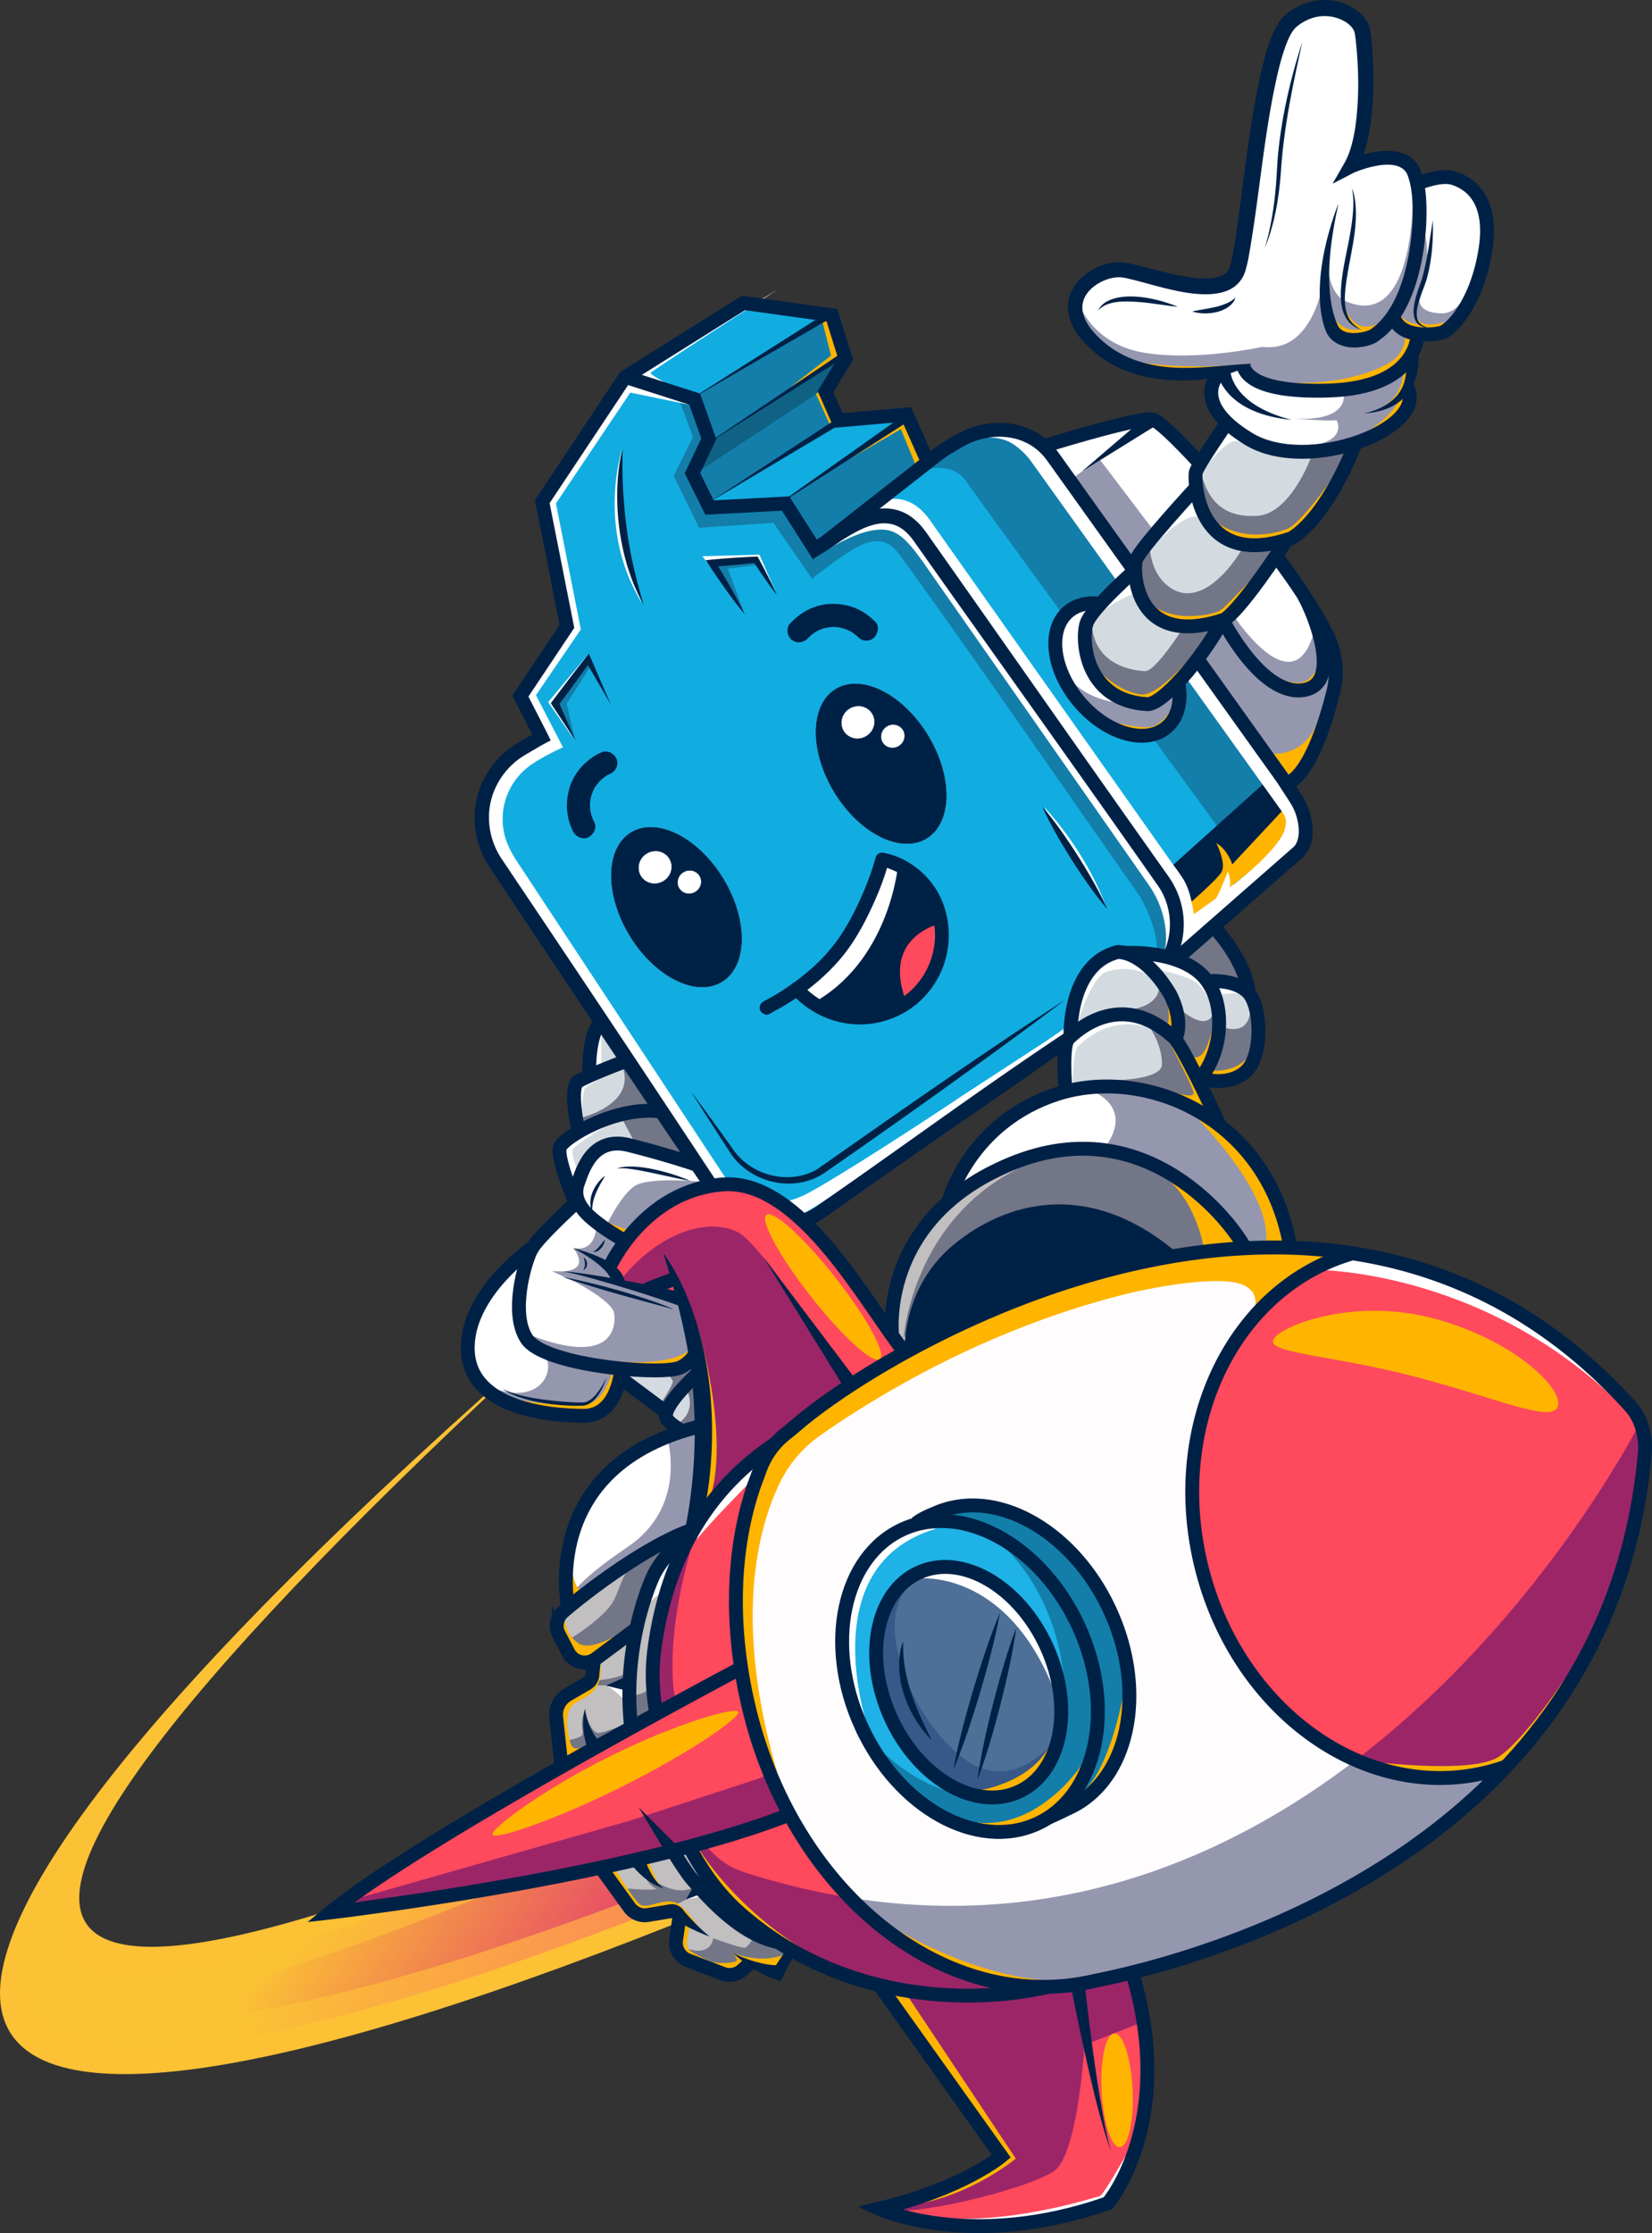
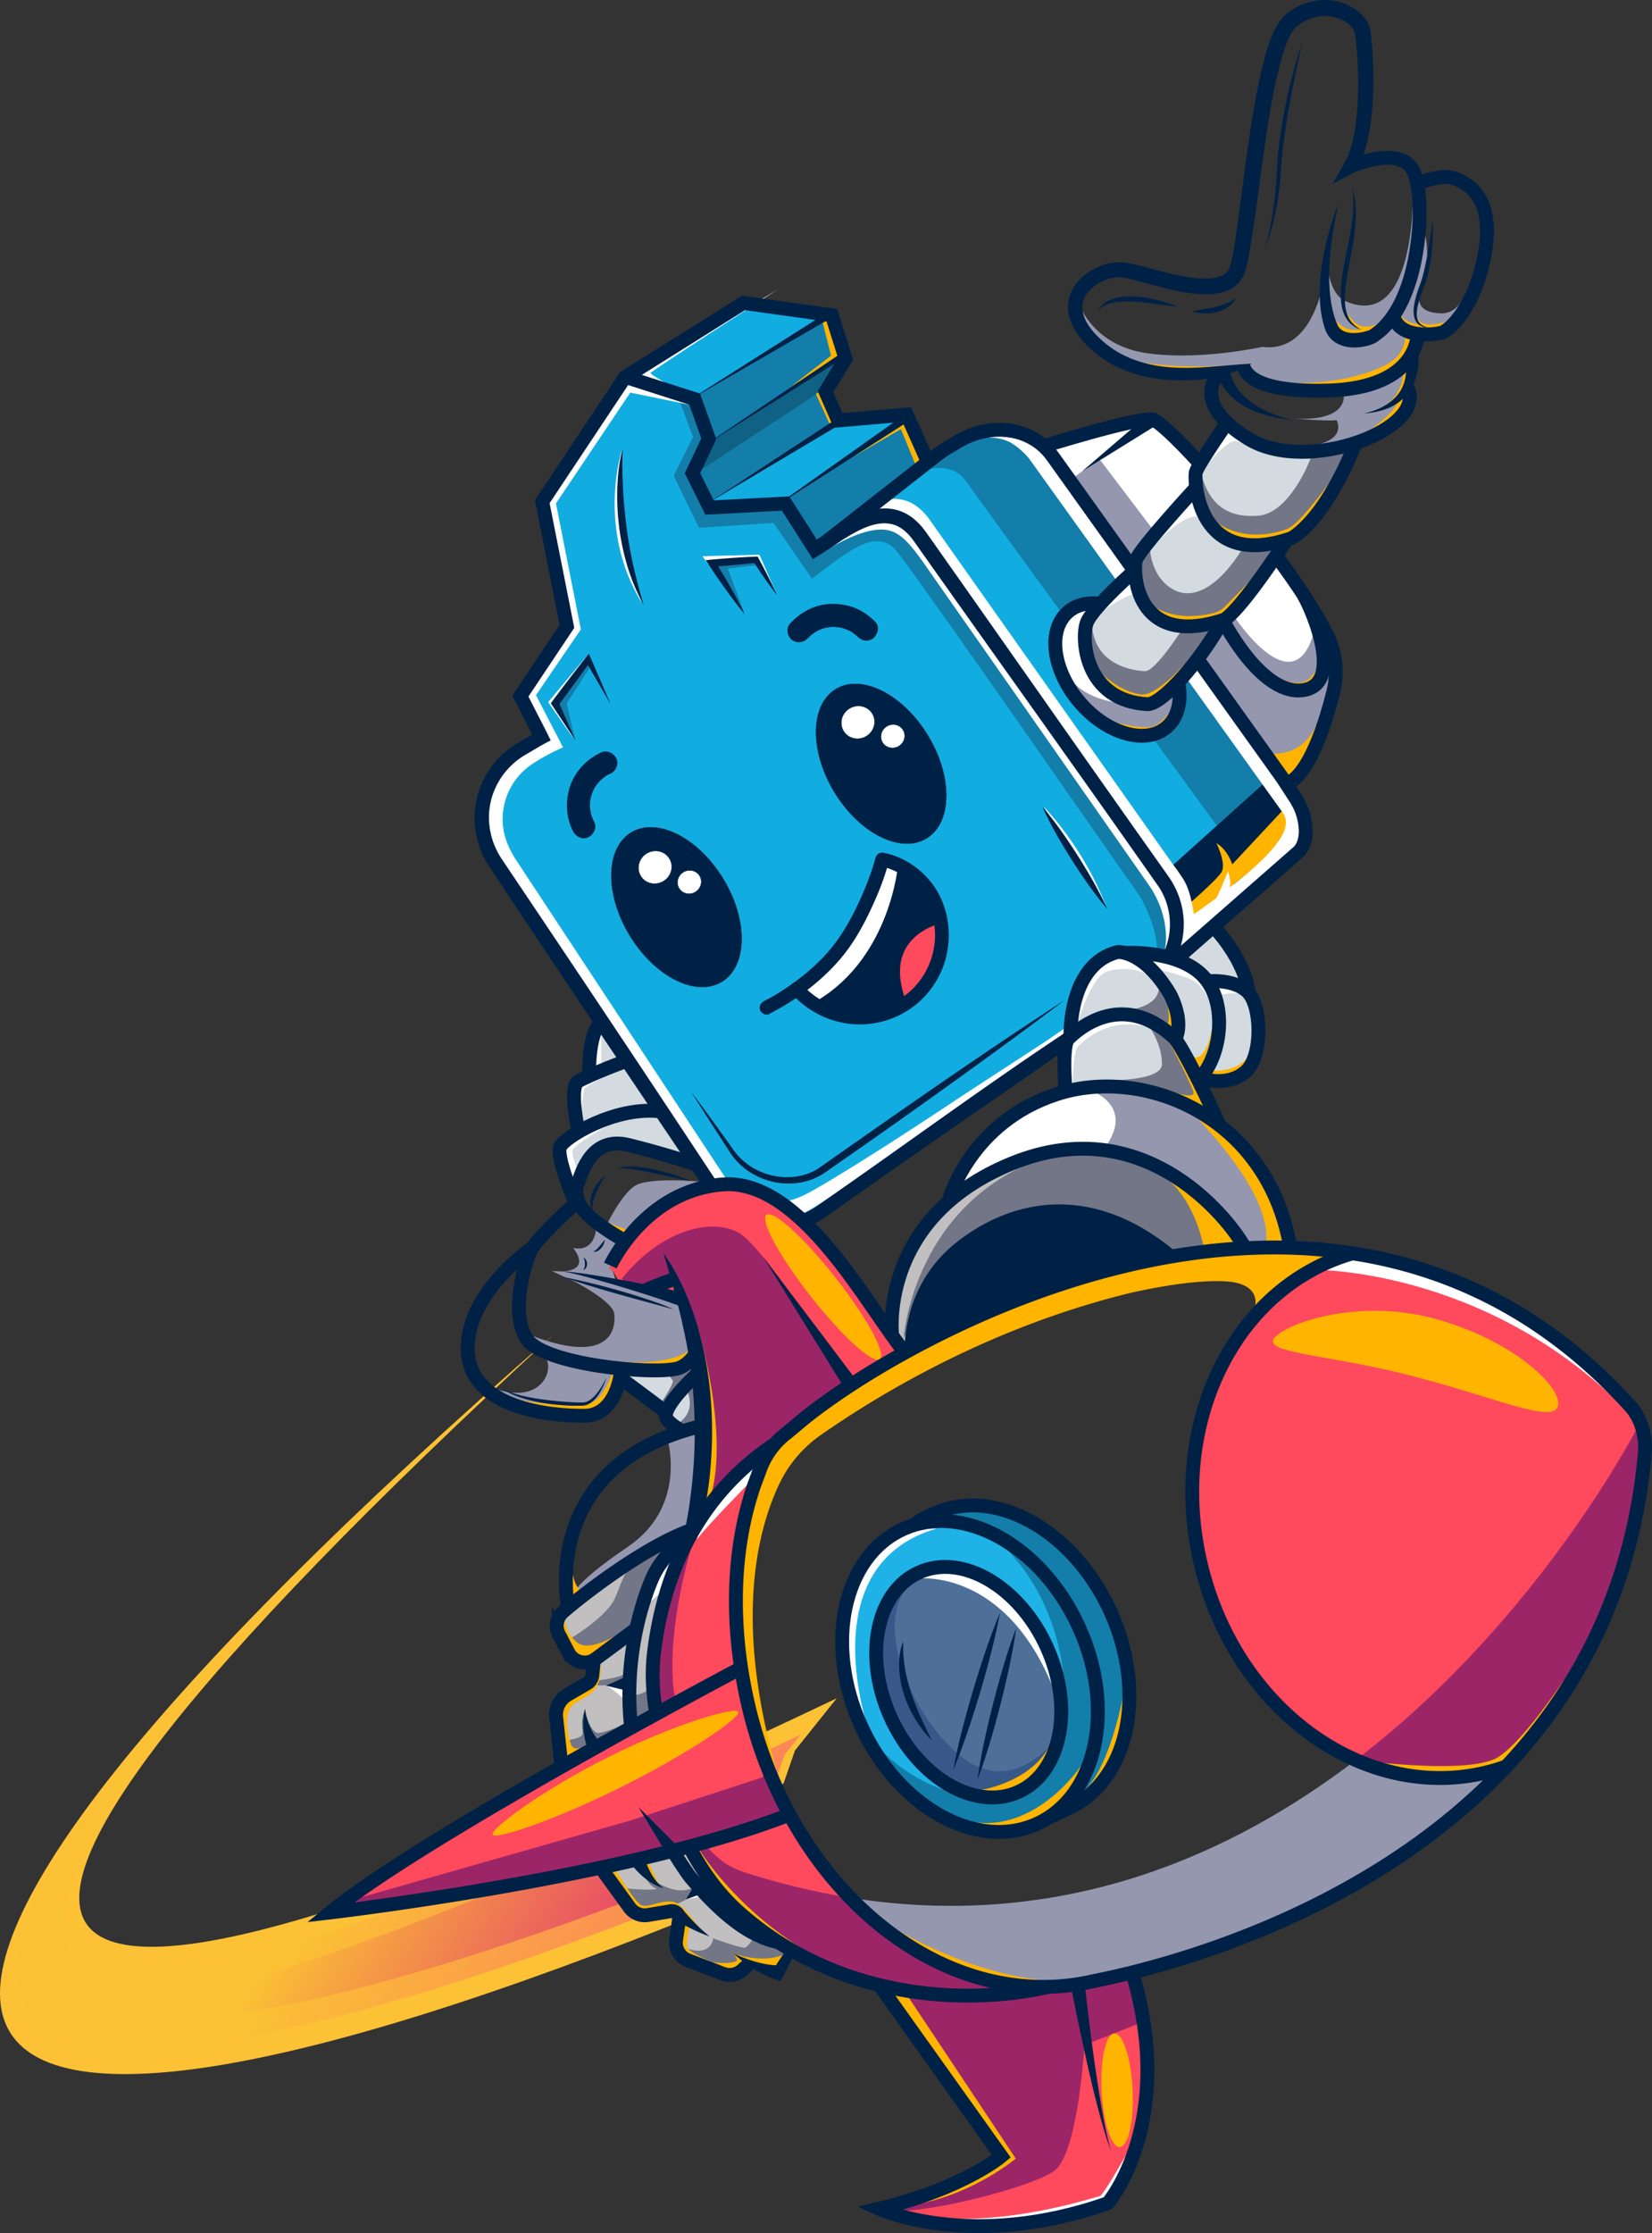
<svg xmlns="http://www.w3.org/2000/svg" width="4588.06" height="6197.763" viewBox="0 0 1213.924 1639.825">
  <rect x="0" y="0" width="1213.924" height="1639.825" fill="#333333" stroke="none" />
  <defs>
    <linearGradient id="a" x1="-60.496" x2="-158.493" y1="299.237" y2="244.886" gradientTransform="matrix(-1.016 5.277 8.588 -12.299 -4719.19 3757.549)" gradientUnits="userSpaceOnUse" spreadMethod="pad">
      <stop offset="0" style="stop-opacity:1;stop-color:#fb8658" />
      <stop offset="1" style="stop-opacity:1;stop-color:#fbc134" />
    </linearGradient>
    <linearGradient id="b" x1="-61.424" x2="-162.719" y1="296.693" y2="241.044" gradientTransform="matrix(-1.016 5.277 8.588 -12.299 -4719.19 3757.549)" gradientUnits="userSpaceOnUse" spreadMethod="pad">
      <stop offset="0" style="stop-opacity:1;stop-color:#e43670" />
      <stop offset="1" style="stop-opacity:1;stop-color:#fbc134" />
    </linearGradient>
  </defs>
  <path d="M-2010.33-778.848c-.35.224-.703.445-1.06.662-19.893 12.12-44.31 11.059-63.136-.278a61.155 61.155 0 0 1-14.344-11.948c12.879-9.22 28.593-23.026 39.28-41.173 14.693-24.956 20.94-44.543 23.375-53.799l.044-.076c4.61.792 9.473 2.61 14.14 5.127.033.019.07.037.103.055 8.5 4.604 16.328 11.525 20.76 18.794a60.543 60.543 0 0 1 7.77 20.057c4.578 23.753-5.435 48.877-26.932 62.579m-50.01-231.763c18.951-11.547 49.262 3.616 67.694 33.87 18.433 30.255 18.013 64.145-.941 75.692-18.952 11.546-49.258-3.62-67.69-33.874-18.437-30.251-18.018-64.138.937-75.688m-83.64 214.854c-18.954 11.547-49.26-3.62-67.694-33.87-18.435-30.258-18.013-64.141.939-75.692 18.95-11.546 49.261 3.616 67.694 33.87 18.436 30.256 18.013 64.145-.938 75.692m427.472-121.607c-1.243-4.675-3.246-9.113-5.885-13.17l-6.815-10.467-2.59-3.98-62.258-87.074-.506-.615c-4.746 6.273-9.576 12.03-14.182 16.924l.255.954c2.376 13.163-.385 25.09-8.73 32.194-15.431 13.136-44.112 4.79-64.059-18.642-19.95-23.433-23.612-53.078-8.18-66.218 6.17-5.25 14.452-7.067 23.453-5.86l.176.095c8.651-9.576 20.873-20.022 25.442-24.07.031-.025.055-.047.083-.072l.287-.253-.086-.085-.22-.215-.07-.069-2.721-2.68-56.58-79.132-1.332-1.815a45.714 45.714 0 0 0-6.605-7.44c-15.807-14.307-63.423-1.638-84.567 10.03l-17.165-29.779-48.322.248-8.035-21.812 3.638-41.34-.67-11.592-66.639-13.732-85.58 57.062-.018.023-60.99 91.66 18.126 91.575-34.21 51.18 14.703 28.721.762 1.59-1.754.942-10.538 6.167c-18.885 10.187-30.96 29.1-31.52 50.214-.311 11.617 2.798 23.456 9.575 34.093l79.42 118.833 18.17 27.185 24.952 37.336 26.941 40.313 9.532 14.258 1.284 1.923c14.544 22.83 42.03 32.252 66.125 23.83 4.953-1.728 9.762-4.212 14.285-7.488l104.107-73.17 76.392-52.896c.071-.088.141-.168.217-.24.379-.371.93-.916 1.654-1.587l-.074-1.49s-1.239-51.782 34.71-60.595c0 0 1.96-.175 5.27.675 3.128-.162 17.605-.63 32.366 3.361 1.65.442 3.302.945 4.943 1.51l27.804-24.36 62.336-54.606s8.999-7.079 3.89-26.352" style="fill:#11ade1;fill-opacity:1;fill-rule:nonzero;stroke:none;stroke-width:.353" transform="translate(2674.443 1516.693)" />
  <path d="M-2143.98-795.757c-18.954 11.547-49.26-3.62-67.694-33.87-18.435-30.258-18.013-64.141.938-75.692 18.952-11.546 49.262 3.616 67.695 33.87 18.436 30.256 18.013 64.145-.938 75.692m150.391-105.293c-18.95 11.547-49.258-3.618-67.69-33.873-18.437-30.251-18.018-64.138.938-75.688 18.95-11.546 49.262 3.616 67.694 33.87 18.433 30.255 18.013 64.145-.942 75.692" style="fill:#fff;fill-opacity:1;fill-rule:nonzero;stroke:none;stroke-width:.353" transform="translate(2674.443 1516.693)" />
  <path d="m-2011.586-781.51 1.256 2.662c-.35.224-.703.445-1.06.662-19.893 12.12-44.31 11.059-63.136-.278 48.062-30.432 60.509-90.356 62.494-101.869.033.019.07.037.104.055 8.5 4.604 16.328 11.525 20.76 18.794a60.543 60.543 0 0 1 7.77 20.057c-7.231 1.826-44.912 13.719-28.188 59.917" style="fill:#002146;fill-opacity:1;fill-rule:nonzero;stroke:none;stroke-width:.353" transform="translate(2674.443 1516.693)" />
  <path d="M-2012.032-880.333c-1.985 11.513-14.432 71.437-62.494 101.87a61.151 61.151 0 0 1-14.344-11.95c12.879-9.22 28.593-23.025 39.28-41.172 14.694-24.956 20.94-44.543 23.375-53.799l.045-.076c4.609.792 9.473 2.61 14.139 5.127" style="fill:#fff;fill-opacity:1;fill-rule:nonzero;stroke:none;stroke-width:.353" transform="translate(2674.443 1516.693)" />
  <path d="m-2010.33-778.848-1.256-2.662c-16.724-46.198 20.956-58.091 28.188-59.917 4.578 23.753-5.435 48.877-26.932 62.579" style="fill:#ff495d;fill-opacity:1;fill-rule:nonzero;stroke:none;stroke-width:.353" transform="translate(2674.443 1516.693)" />
  <path d="M-1817.218-982.598c-15.431 13.136-44.112 4.79-64.059-18.642-19.95-23.433-23.612-53.078-8.18-66.218 6.17-5.25 14.452-7.067 23.453-5.86l.176.095c-4.864 5.392-8.812 10.48-10.064 13.951-4.09 11.3-1.974 57.082 44.66 59.702 4.884.012 13.227-6.332 22.488-16.176l.256.954c2.375 13.163-.385 25.09-8.73 32.195" style="fill:#fff;fill-opacity:1;fill-rule:nonzero;stroke:none;stroke-width:.353" transform="translate(2674.443 1516.693)" />
  <path d="M-1678.126-1191.203c-23.532 57.46-47.611 69.855-47.611 69.855-1.107.376-2.198.73-3.271 1.06l-.798 1.297a1002.704 1002.704 0 0 1-6.942 10.351c-32.513 47.822-39.107 47.312-39.107 47.312-5.484 9.926-12.01 19.805-18.707 28.658-4.745 6.273-9.576 12.03-14.182 16.924-9.262 9.843-17.604 16.187-22.488 16.176-46.635-2.62-48.75-48.402-44.66-59.702 1.252-3.47 5.2-8.56 10.064-13.951 8.65-9.576 20.873-20.022 25.442-24.07.031-.025.055-.047.083-.072l.286-.254-.086-.085-.22-.214v-.132c-.072-3.345.198-5.935.558-7.227 2.006-7.218 37.785-46.35 44.334-53.474-.728-5.597-.598-9.838-.31-11.065.254-1.078 1.45-3.358 3.215-6.33 4.916-8.289 14.24-21.962 19.806-30.01 3.936 3.754 9.086 7.69 15.763 11.76 21.06 12.836 53.176 11.48 78.833 3.193" style="fill:#d3dbe0;fill-opacity:1;fill-rule:nonzero;stroke:none;stroke-width:.353" transform="translate(2674.443 1516.693)" />
  <path d="M-2152.176-114.563c-633.838 257.38-712.77 98.306-115.376-422.302-544.513 501.056-433.143 573.39 207.97 267.259l-30.698 38.36-8.305 23.975-24.511 23.06 4.388 16.32-32.638 36.78-.83 16.548" style="fill:#fcc135;fill-opacity:1;fill-rule:evenodd;stroke:none;stroke-width:.573" transform="translate(2674.443 1516.693)" />
  <path d="m-2163.078-125.167 29.025-32.707-5.37-19.947 35.738-33.622 5.779-16.67 11.802-14.75c-90.918 43.166-179.892 82.985-264.474 115.593-35.803 13.811-70.806 26.283-104.455 36.532-27.981 8.526-55.079 15.566-80.423 19.765-20.115 3.334-39.269 5.005-55.959 2.796-12.285-1.638-23.659-5.132-31.053-14.5-4.699-5.96-8.783-14.978-5.4-33.062 2.234-11.93 8.545-31.195 27.242-63.367 17.907-30.816 39.168-59.64 56.216-81.25a1116.192 1116.192 0 0 1 14.604-18.121c-26.991 29.158-81.028 89.534-108.057 135.52-30.95 52.652-23.592 81.323-21.022 89.166 4.744 14.505 14.053 22.423 24.504 28.06 14.26 7.666 31.451 10.788 49.847 11.862 23.113 1.342 48.373-.742 74.766-4.705 31.594-4.74 64.906-12.272 99.258-21.52 77.992-21.001 161.353-50.725 247.432-85.073" style="fill:url(#a);fill-opacity:1;fill-rule:nonzero;stroke:none;stroke-width:.573" transform="translate(2674.443 1516.693)" />
  <path d="m-2152.4-144.47 3.002-3.383-6.349-23.582 46.972-44.197.967-2.79c-87.52 41.375-173.147 79.508-254.706 110.956-65.53 25.265-129.332 47.117-185.135 56.37-20.191 3.344-39.414 5.019-56.164 2.796-12.416-1.639-23.876-5.2-31.338-14.67-6.948-8.812-19.75-29.144 28.427-112.05a714.33 714.33 0 0 1 18.578-30.169 994.89 994.89 0 0 0-13.735 16.904c-6.566 8.26-22.643 28.926-30.283 41.925-7.687 13.075-11.88 26.838-13.297 32.162-5.41 20.371-3.383 32.52-.634 40.881 4.69 14.364 13.926 22.181 24.273 27.75 14.193 7.65 31.32 10.754 49.643 11.818 50.596 2.932 110.963-9.289 173.75-26.194 77.558-20.874 160.438-50.395 246.028-84.528" style="fill:url(#b);fill-opacity:1;fill-rule:nonzero;stroke:none;stroke-width:.573" transform="translate(2674.443 1516.693)" />
-   <path d="M-2166.084-392.69c-.026.068-.047.122-.058.16l-3.623-.216c-31.08 10.947-68.664 40.744-87.29 56.593-.65-3.748-1.706-11.423-1.576-21.345.393-31.254 12.472-84.802 85.6-108.162a202.233 202.233 0 0 1 15.485-4.262l1.614-.28c1.016 44.447-9.16 74.678-10.151 77.512" style="fill:#fff;fill-opacity:1;fill-rule:nonzero;stroke:none;stroke-width:.353" transform="translate(2674.443 1516.693)" />
  <path d="M-1759.57-600.065c-18.428.944-36.673 3.064-54.579 6.124-62.666-52.118-120.257-34.303-155.856-5.175-35.699 29.212-34.42 71.37-34.42 71.37l.056 1.502a650.094 650.094 0 0 0-5.143 2.808c-2.918-3.614-6.063-7.866-9.419-12.58v-.004c-.817-9.224-2.917-59.084 41.493-98.202 11.884-10.472 27.098-20.173 46.564-28.12 98.928-40.395 162.179 44.315 171.303 62.277" style="fill:#c1bfbf;fill-opacity:1;fill-rule:nonzero;stroke:none;stroke-width:.353" transform="translate(2674.443 1516.693)" />
  <path d="M-1726.37-600.445a411.396 411.396 0 0 0-33.2.38c-9.125-17.962-72.376-102.672-171.304-62.276-19.466 7.946-34.68 17.648-46.564 28.12l.462-1.728s15.635-56.876 79.352-77.374a109.892 109.892 0 0 1 6.369-1.836c36.19-9.286 79.384-1.122 112.85 24.745 24.957 19.292 44.504 48.425 51.71 87.51z" style="fill:#fff;fill-opacity:1;fill-rule:nonzero;stroke:none;stroke-width:.353" transform="translate(2674.443 1516.693)" />
  <path d="M-1759.132-729.734c-12.799 11.106-30.345 5.536-30.864 5.474l-2.05-1.158a39.84 39.84 0 0 1-1.845 2.057c6.37 12.737 12.557 25.996 15.486 32.947-33.466-25.867-76.66-34.031-112.85-24.745l-.367-2.606s-2.478-30.488 1.997-35.915l1.897-1.312-.027-.515-.074-1.49s-1.238-51.781 34.71-60.595c0 0 1.961-.174 5.27.675 3.129-.162 17.605-.629 32.367 3.361 1.649.443 3.301.945 4.943 1.51l27.803-24.36c23.13 25.58 25.598 45.17 25.864 48.921 9.738 11.43 10.082 47.046-2.263 57.751" style="fill:#d3dbe0;fill-opacity:1;fill-rule:nonzero;stroke:none;stroke-width:.353" transform="translate(2674.443 1516.693)" />
  <path d="M-1839.766-1105.277c-.36 1.293-.63 3.883-.558 7.227v.132l-.07-.069-2.72-2.68-56.58-79.132-1.333-1.815a45.714 45.714 0 0 0-6.605-7.44c10.642-3.276 68.782-20.962 79.896-19.634 3.826.457 17.673 13.408 35.206 32.541-1.765 2.973-2.961 5.253-3.214 6.331-.289 1.227-.419 5.468.31 11.065-6.55 7.123-42.328 46.256-44.334 53.474m145.049 96.73c-5.875 23.408-17.757 61.17-34.488 67.546l-2.591-3.98-62.258-87.074-.505-.615c6.695-8.853 13.222-18.732 18.706-28.658 0 0 6.594.51 39.107-47.312 15.258 20.514 28.888 41.057 37.472 58.223 6.482 12.96 8.08 27.813 4.557 41.87" style="fill:#fff;fill-opacity:1;fill-rule:nonzero;stroke:none;stroke-width:.353" transform="translate(2674.443 1516.693)" />
  <path d="m-2161.35-660.137-3.734-1.434s-19.746-7.41-47.348-14.287c-27.602-6.874-34.454 20.52-37.189 27.563-1.62 4.173-1.975 8.863.18 13.963l-1.964.98-.132.12-1.265-2.97s-13.026-31.082-10.127-38.158c.982-2.395 6.014-6.69 13.545-11.144l-.376-2.18s-6.652-30.692.17-34.93c1.662-1.03 4.594-2.46 8.093-4.032l.049-.68s-1.057-22.864 5.667-35.114l4.367-2.53 18.17 27.185 24.952 37.335zm5.418 189.935-1.615.28a201.916 201.916 0 0 0-15.484 4.262c-3.7-2.151-11.568-7.109-12.062-10.71-.13-.957-.02-2.028.287-3.178l-34.087-25.43c.536-2.668.686-4.402.686-4.402l.422-2.252c17.71 1.728 33.696 1.719 40.909-.074 6.422-1.596 11.131-7.233 13.92-14.187a274.271 274.271 0 0 1 7.024 55.691" style="fill:#d3dbe0;fill-opacity:1;fill-rule:nonzero;stroke:none;stroke-width:.353" transform="translate(2674.443 1516.693)" />
-   <path d="M-2162.957-525.893c-2.788 6.954-7.497 12.591-13.92 14.187-7.212 1.793-23.198 1.802-40.908.075l-.422 2.251s-.15 1.734-.686 4.402c-1.766 8.838-7.734 27.908-26.339 27.953-24.216.057-83.636-4.829-85.468-47.682-1.648-38.652 39.52-70.135 47.605-75.934 6.232-9.403 29.608-30.81 31.558-32.592l.132-.119 1.964-.98c-2.155-5.1-1.8-9.79-.18-13.963 2.735-7.042 9.587-34.437 37.19-27.563 27.6 6.877 47.347 14.287 47.347 14.287l3.733 1.434 9.532 14.259c-30.898 5.252-51.418 25.299-62.88 40.475-7.63 10.1-11.25 18.041-11.25 18.041l-.827 1.785c5.972 5.292 6.436 9.15 6.321 10.67a1225.854 1225.854 0 0 1 18.914 4.69c10.852 2.78 20.738 5.474 27.28 7.453a278.502 278.502 0 0 1 11.304 36.87m579.837-806c-6.793 40.05-26.002 57.854-31.89 59.496-2.197.608-6.975 1.38-12.358 1.292a45.333 45.333 0 0 1-5.35-.39c-.108 2.602-.808 8.675-4.678 15.404l.063.242s2.404 11.113-2.566 22.116l.73 1.433c8.21 15.721-11.74 32.308-38.957 41.098-25.657 8.288-57.773 9.643-78.833-3.193-6.677-4.069-11.827-8.006-15.763-11.759-21.644-20.615-6.554-35.536-6.554-35.536l2.003-2.635c-23.764 4.005-61.448 5.548-88.312-16.465-42.102-34.502-3.14-60.663 16.925-57.596 20.063 3.064 74.64 25.658 83.45-.42 8.805-26.074 16.592-162.803 39.01-182.231 22.415-19.43 50.457-6.033 52.88 7.32 2.424 13.35 6.84 73.16-8.856 99.42 0 0 32.256-14.903 44.511.292 1.968 2.441 3.524 6.667 4.608 12.14 5.148-2.026 18.396-6.63 26.58-4.06 10.329 3.24 30.147 13.981 23.357 54.032" style="fill:#fff;fill-opacity:1;fill-rule:nonzero;stroke:none;stroke-width:.353" transform="translate(2674.443 1516.693)" />
  <path d="M-1814.149-593.941c-72.247 12.345-139.012 40.018-190.22 67.697l-.055-1.502s-1.28-42.158 34.419-71.37c35.6-29.128 93.19-46.943 155.856 5.175" style="fill:#002146;fill-opacity:1;fill-rule:nonzero;stroke:#002146;stroke-width:10.201;stroke-linecap:butt;stroke-linejoin:miter;stroke-miterlimit:10;stroke-dasharray:none;stroke-opacity:1" transform="translate(2674.443 1516.693)" />
  <path d="M-1567.927-219.153a144.835 144.835 0 0 1-14.494 4.27c-90.263 21.545-183.947-46.924-209.25-152.929-24.726-103.59 25.057-203.8 111.57-228.447 71.347 11.025 142.168 44.146 203.85 112.453 3.203 3.548 5.474 7.621 7.084 11.54 2.974 7.259 4.035 15.152 3.337 22.963-8.844 99.414-49.428 174.173-102.1 230.15" style="fill:#ff495d;fill-opacity:1;fill-rule:nonzero;stroke:none;stroke-width:.353" transform="translate(2674.443 1516.693)" />
-   <path d="M-1889.19-188.886s-11.435 5.491-15.075 7.053a65.517 65.517 0 0 1-8.085 4.393c-44.157 20.136-102.038-11.958-129.275-71.686-27.238-59.729-13.52-124.476 30.638-144.613a65.975 65.975 0 0 1 8.97-3.33l.733-.929c5.234-4.164 13.457-7.186 13.457-7.186 44.158-20.14 102.038 11.957 129.276 71.686 27.237 59.728 13.519 124.475-30.639 144.612m306.77-25.997c-90.264 21.545-183.948-46.925-209.252-152.929-24.725-103.59 25.059-203.8 111.572-228.447-15.43-2.386-30.88-3.738-46.27-4.186a411.396 411.396 0 0 0-33.2.38c-18.428.944-36.673 3.064-54.579 6.124-72.247 12.345-139.012 40.018-190.22 67.697a649.447 649.447 0 0 0-5.142 2.808c-35.406 19.533-62.884 38.812-78.886 52.441a452.143 452.143 0 0 1-9.748 8.049 56.72 56.72 0 0 0-6.654 6.428c-4.811 5.448-8.566 11.782-11.102 18.649l-4.663 12.627c-13.559 39.996-16.498 86.144-9.29 133.434a358.887 358.887 0 0 0 5.707 29.171c6.866 28.76 17.27 55.462 30.453 79.458 42.823 77.975 114.919 127.318 189.873 125.472a165.018 165.018 0 0 0 34.337-4.48l1.811-.348c6.747-1.365 15.303-3.246 25.314-5.746 63.663-15.91 186.06-56.956 274.429-150.872a144.84 144.84 0 0 1-14.494 4.27" style="fill:#fffcfe;fill-opacity:1;fill-rule:nonzero;stroke:none;stroke-width:.353" transform="translate(2674.443 1516.693)" />
  <path d="M-2174.261-562.764c-6.543-1.979-16.428-4.673-27.28-7.454a1225.969 1225.969 0 0 0-18.914-4.689c.114-1.52-.349-5.378-6.321-10.67l.827-1.785s3.62-7.941 11.25-18.04c11.462-15.177 31.982-35.224 62.88-40.476l1.284 1.922c29.927-11.883 44.434 6.798 66.125 23.831 26.08 24.442 48.476 60.208 65.48 84.106v.004c3.355 4.714 6.5 8.965 9.418 12.58-35.406 19.532-62.883 38.812-78.886 52.441a452.208 452.208 0 0 1-9.747 8.049 56.72 56.72 0 0 0-6.655 6.428c-4.81 5.447-8.566 11.781-11.102 18.648l-4.662 12.628c-13.56 39.995-16.498 86.144-9.29 133.433a358.887 358.887 0 0 0 5.707 29.172c6.865 28.76 17.27 55.461 30.453 79.458 42.823 77.975 114.919 127.318 189.873 125.471a165.018 165.018 0 0 0 34.337-4.48l1.81-.348c6.747-1.365 15.303-3.246 25.315-5.745l.21 1.094c32.4 109.51-18.21 168.362-18.21 168.362-100.387 35.386-168.181 4.076-168.181 4.076 61.939-14.866 89.869-38.532 89.869-38.532l-89.574-125.642c-21.77-5.31-43.654-13.626-64.605-25.71a234.296 234.296 0 0 1-39.394-28.565c-14.36-12.882-26.014-29.15-35.462-46.93a1163.989 1163.989 0 0 1-11.75 3.003c-17.505 4.38-35.468 8.452-53.351 12.217-76.64 16.137-151.829 26.579-183.395 30.654l-.01-.001c-9.916 1.278-15.525 1.926-15.525 1.926 6.005-4.918 13.258-10.344 21.494-16.15.01-.002.01-.005.012-.008 37.304-26.3 94.809-60.41 148.266-90.77a5263.387 5263.387 0 0 1 69.749-38.878c-2.65-15.349-3.462-30.63-1.636-45.27 4.335-34.784 14.17-64.04 28.2-88.467l-.51-.6s.01-.021.02-.059l.059-.16c.992-2.834 11.168-33.065 10.151-77.511a273.131 273.131 0 0 0-3.676-38.895 274.196 274.196 0 0 0-3.348-16.796z" style="fill:#ff495d;fill-opacity:1;fill-rule:nonzero;stroke:none;stroke-width:.353" transform="translate(2674.443 1516.693)" />
  <path d="M-1925.905-200.902c-31.612 14.416-73.668-9.941-93.943-54.4-20.275-44.458-11.087-92.184 20.52-106.6 31.608-14.412 73.669 9.941 93.943 54.403 20.275 44.458 11.087 92.184-20.52 106.597m67.353-132.596c-27.237-59.729-85.117-91.827-129.275-71.686 0 0-8.224 3.022-13.457 7.186l-.733.929a65.969 65.969 0 0 0-8.97 3.33c-44.158 20.137-57.876 84.884-30.639 144.613 27.238 59.728 85.118 91.822 129.276 71.686a65.517 65.517 0 0 0 8.085-4.393c3.64-1.562 15.075-7.053 15.075-7.053 44.158-20.137 57.876-84.884 30.638-144.612" style="fill:#1eb2e6;fill-opacity:1;fill-rule:nonzero;stroke:none;stroke-width:.353" transform="translate(2674.443 1516.693)" />
  <path d="M-1925.905-200.902c-31.612 14.416-73.668-9.941-93.943-54.4-20.275-44.458-11.087-92.184 20.52-106.6 31.608-14.412 73.669 9.941 93.943 54.403 20.275 44.458 11.087 92.184-20.52 106.597" style="fill:#6f6184;fill-opacity:1;fill-rule:nonzero;stroke:none;stroke-width:.353" transform="translate(2674.443 1516.693)" />
  <path d="m-2092.85-84.632-.318 1.209c-.636 2.382-4.05 7.698-9.981 14.678l-1.063-.208c-7.922-1.76-14.294-3.974-19.185-6.072l-.161.13-5.473 4.921c-3.88 3.48-9.38 4.5-14.245 2.634l-25.603-9.812a13.843 13.843 0 0 1-7.56-6.992 13.795 13.795 0 0 1-1.21-7.957l2.172-15.004c.526-3.628-2.637-6.717-6.248-6.11l-16.598 2.789a13.885 13.885 0 0 1-13.396-5.345l-21.092-29.136c17.884-3.766 35.847-7.838 53.352-12.218 3.94-.986 7.858-1.985 11.75-3.002 9.447 17.78 21.102 34.048 35.462 46.93a234.295 234.295 0 0 0 27.294 21.083 232.864 232.864 0 0 0 12.1 7.482m-101-218.773c-1.826 14.64-1.015 29.922 1.636 45.27a5263.606 5263.606 0 0 0-69.748 38.878l-.108-2.134-3.672-34.201a17.137 17.137 0 0 1 8.44-16.65l14.102-8.179a8.108 8.108 0 0 0 4.002-6.205l1.114-11.023a13.6 13.6 0 0 0 1.403-.92l28.021-20.976 1.935-1.382c4.09-18.818 9.463-32.12 11.87-37.55 7.78-17.546 28.695-33.995 28.695-33.995l.511.6c-14.03 24.428-23.866 53.684-28.2 88.467" style="fill:#c1bfbf;fill-opacity:1;fill-rule:nonzero;stroke:none;stroke-width:.353" transform="translate(2674.443 1516.693)" />
  <path d="M-2166.142-392.53c-.015.037-.02.058-.02.058s-20.916 16.45-28.696 33.995c-2.407 5.43-7.78 18.732-11.87 37.55l-1.935 1.382-28.021 20.977c-.456.34-.923.646-1.403.92-6.549 3.754-15.097 1.401-18.694-5.484l-7.02-13.43a11.45 11.45 0 0 1-.347-.72 13.513 13.513 0 0 1 3.471-15.765c1.11-.958 2.317-2 3.622-3.106 18.626-15.849 56.21-45.646 87.29-56.593z" style="fill:#c1bfbf;fill-opacity:1;fill-rule:nonzero;stroke:none;stroke-width:.353" transform="translate(2674.443 1516.693)" />
  <path d="M-1925.905-200.902c-31.612 14.416-73.668-9.941-93.943-54.4-20.275-44.458-11.087-92.184 20.52-106.6 31.608-14.412 73.669 9.941 93.943 54.403 20.275 44.458 11.087 92.184-20.52 106.597" style="fill:#4e6f98;fill-opacity:1;fill-rule:nonzero;stroke:none;stroke-width:.353" transform="translate(2674.443 1516.693)" />
  <path d="M-1688.545-1270.976a22.852 22.852 0 0 1-2.222-2.105c.332.079.678.155 1.03.237.393.64.791 1.263 1.192 1.868" style="fill:#9597af;fill-opacity:1;fill-rule:nonzero;stroke:none;stroke-width:.353" transform="translate(2674.443 1516.693)" />
  <path d="M-1699.98-1322.145c-.021.271-.083.943-.195 1.938.055-.64.122-1.286.196-1.938m115.612-32.544c-.988 12.743-6.728 68.75-31 68.09-27.386-.744-12.298-22.629-11.01-29.421 1.283-6.796.829-25.481-1.407-29.223l-.027-.04c-.488-4.274-2.236-15.28-8.33-32.97 0-.01-.01-.021-.01-.032v.028c.062 2.33 2.533 106.958-50.871 82.153-11.941-7.111-12.94-29.18-11.612-38.97 0 0-1.624 8.312-2.116 19.179-2.488 16.312-12.176 57.963-45.888 53.938l-.2-.024s-46.72 10.423-85.597 4.515c-38.877-5.904-48.814-35.513-48.814-35.513 1.181 7.72 11.04 41.53 51.51 49.944 40.472 8.41 67.9-2.632 67.9-2.632 14.72 12.498 28.834 17.708 67.757 17.936 5.223.236 10.01.168 14.39-.158a64.48 64.48 0 0 1-7.415 1.254s4.085 20.088-38.306 17.247c7.69.584 27.688 1.985 33.096 1.238 0 0 10.302 18.106-28.483 19.486 2.389-.01 80.8-.609 81.63-41.406 0 0 4.233-11.503 1.323-19 5.593-9.375 5.695-19.037 5.505-22.567 9.19.899 17.587.448 20.217-2.417 7.352-8.012 23.022-12.106 27.76-80.636" style="fill:#9597af;fill-opacity:1;fill-rule:nonzero;stroke:none;stroke-width:.353" transform="translate(2674.443 1516.693)" />
  <path d="M-1725.914-1209.422c-.747-.05-1.51-.11-2.288-.181.38.03 1.18.095 2.288.18m25.948-112.859s-.057.747-.209 2.075c.061-.685.13-1.377.209-2.075m11.421 51.306a22.852 22.852 0 0 1-2.222-2.105c.332.079.678.155 1.03.237.393.64.791 1.263 1.192 1.868m104.268-84.971.077-1.177c-.012.187-.035.589-.077 1.177" style="fill:#9597af;fill-opacity:1;fill-rule:nonzero;stroke:none;stroke-width:.353" transform="translate(2674.443 1516.693)" />
  <path d="M-1699.966-1322.282s-.057.747-.209 2.075c.061-.685.13-1.377.209-2.075m11.421 51.306a22.852 22.852 0 0 1-2.222-2.105c.332.079.678.155 1.03.237.393.64.791 1.263 1.192 1.868" style="fill:#9597af;fill-opacity:1;fill-rule:nonzero;stroke:none;stroke-width:.353" transform="translate(2674.443 1516.693)" />
  <path d="M-1699.838-1143.835c-3.754 8.949-14.794 20.207-28.582 26.27-5.035 8.512-17.313 24.661-24.936 36.79-5.793 9.213-21.105 19.795-37.888 22.345l12.201 2.673c-23.77 47.434-52.19 56.187-52.19 56.187-61.429-18.019-40.756-57.133-40.756-57.133 2.671 28.742 30.231 32.456 38.814 32.848 7.191.33 24.326-25.76 29.706-34.25-7.586-.822-15.082-3.685-21.776-9.423-25.313-21.7-4.168-45.988-4.168-45.988 1.771 21.251 15.704 32.394 27.274 32.468 19.692.131 36.369-25.426 41.53-34.232a40.467 40.467 0 0 1-7.987-3.736c-28.517-17.272-23.063-49.68-23.063-49.68 5.223 20.676 17.48 32.458 41.482 30.744 23.733-1.692 38.692-41.907 38.692-41.907l.26-3.515 31.38-6.233c.642 4.18-12.899 28.851-19.993 45.772m-159.791 420.418s38.752.549 38.974-11.663c.32-17.546-13.37-33.493-13.37-33.493s21.372 10.4 24.72 15.826c3.348 5.426 26.507 53.072 26.507 53.072s-66.774-19.804-76.83-23.742m15.506-51.836s23.837-2.355 21.157-19.474c0 0 20.005 18.575 13.091 35.92 0 0-21.654-17.889-34.248-16.446" style="fill:#737687;fill-opacity:1;fill-rule:nonzero;stroke:none;stroke-width:.353" transform="translate(2674.443 1516.693)" />
-   <path d="M-1806.574-774.98s16.755 14.844 22.856 4.31l3.065-3.635s.53 39.644-12.365 45.368l-18.185-24.693zm29.518 11.99s19.633 9.25 21.539-11.998c0 0 11.371 30.833-3.135 42.997-14.506 12.163-28.158 7.48-28.158 7.48zm-7.481-35.465-21.137-14.908 25.344-20.322 20.76 39.748zm-423.512 120.7-10.454-19.565-28.09 8.488-1.306-6.946s39.137-9.064 31.562-35.549c0 0 5.328-3.627 5.721-2.949.393.679 39.087 64.4 39.087 64.4l-.496 4.16z" style="fill:#737687;fill-opacity:1;fill-rule:nonzero;stroke:none;stroke-width:.353" transform="translate(2674.443 1516.693)" />
  <path d="M-1870.108-714.562s28.95 11.457 7.587 40.487c0 0 63.389 12.336 101.141 70.78l33.335.23s-14.302-111.189-142.063-111.497m-17.472-303.262s9.572 15.038 38.629 17.666c0 0 22.262 4.869 38.66-9.91 0 0 7.17 29.319-18.154 31.854-25.324 2.535-50.097-15.688-59.136-39.61m120.232-45.962s42.206 64.412 57.77 13.425l14.795 11.995s1.327 60.424-31.622 95.984l-65.015-87.97zm-58.661-62.377-14.878 18.5-3.118 4.48-45.397-59.957 10.198-7.483 11.02-8.088 1.484-1.088zm-425.7 550.885s27.155 13.98 28.563 22.99c1.408 9.011-.318 39.333-60.94 16.304 0 0-1.357 7.838 8.61 14.292 9.966 6.454 1.616 39.353-38.61 23.601 0 0 40.563 30.619 77.855 19.309 8.462-5.843 20.366-14.948 20.174-30.972 0 0 49.386 2.74 52.487-10.997 3.102-13.735-11.634-42.297-11.634-42.297l-47.362-12.961s.634-5.845-4.21-9.569l11.375-18.884-20.864-12.238s.514 19.747-16.994 16.498c0 0 13.72 15.541-7.317 17.184l-8.284-.256zm21.766-39.316s11.753-25.423 22.597-31.602c10.844-6.178 46.662-2.85 46.662-2.85s-45.388 32.39-54.717 44.584zm46.429 156.729s13.42 48.026-29.514 77.006c-42.935 28.98-42.108 37.922-42.108 37.922s69.346-41.809 85.775-46.856l5.736-11.102s6.513-51.501 5.645-65.395c0 0-18.042 5.635-25.534 8.425" style="fill:#9597af;fill-opacity:1;fill-rule:nonzero;stroke:none;stroke-width:.353" transform="translate(2674.443 1516.693)" />
  <path d="M-2184.006-507.529s2.936 2.742 3.907 4.753c.97 2.01-8.654 16.494-8.654 16.494l18.1-11.418s9.491 15.029-4.528 25.671l1.868 5.865 13.751-3.276-4.323-47.98zm173.484-26s7.09-105.157 112.278-135.953c60.772-18.655 118.953 38.736 137.461 67.2l-55.538 6.78s-42.769-37.458-103.515-27.033c-60.747 10.424-90.686 89.006-90.686 89.006m-247.051 221.566s27.514-16.19 34.322-29.787c6.406-12.795 8.521-32.68 34.772-39.23l10.302-.477s-20.831 25.213-28.735 61.38l-32.745 23.193s-11.162 5.94-17.916-15.079" style="fill:#737687;fill-opacity:1;fill-rule:nonzero;stroke:none;stroke-width:.353" transform="translate(2674.443 1516.693)" />
  <path d="M-1812.54-825.472c-.913 4.886-2.067 7.672-2.067 7.672l-2.643 1.873-1.521 1.076-.818-.204c-.186-.044-.369-.09-.556-.134-1.485-.359-2.983-.69-4.471-.996 2.317-16.99-11.775-41.589-11.775-41.589l-105.095-150.407s-54.409-77.646-72.57-101.932c-8.848-11.832-18.766-10.295-28.386-5.933-10.87 4.93-35.337 24.37-35.337 24.37l-28.323-41.06-54.679 3.638-18.668-38.19 14.206-28.429-10.29-27.875 13.096-2.76 11.375 30.978-11.36 28.96 12.544 21.405 53.72-3.942 21.995 36.19c22.273-16.067 38.59-21.647 49.53-23.115a49.464 49.464 0 0 1 4.935-.416c4.786-.15 8.136.53 10.137 1.15 1.515.462 2.256.891 2.256.891l1.277 1.72c13.997 18.842 139.026 187.35 176.818 245.21 4.083 6.246 7.143 11.202 8.944 14.54.337.63.63 1.202.879 1.714 9.446 19.578 8.578 36.343 6.848 45.595" style="fill:#137eaa;fill-opacity:1;fill-rule:nonzero;stroke:none;stroke-width:.353" transform="translate(2674.443 1516.693)" />
  <path d="M-2155.15-644.183a111.68 111.68 0 0 1-5.238-7.975c-18.818-31.377-156.028-237.768-156.028-237.768s-12.716-33.142-2.22-51.447c10.495-18.298 35.394-31.814 40.25-33.707l-16.238-31.463 35.687-50.9-17.298-89.408 62.672-91.786 45.804 19.187-43.553-8.939-54.604 81.377 18.287 92.518-32.97 48.286 19.876 38.343s-11.885 4.972-22.946 12.448c-18.988 12.832-26.556 37.236-17.828 58.433 1.518 3.68 3.488 7.508 6.01 11.43l153.219 232.44s1.545 2.414 4.568 5.548m48.91 24.646c23.02-11.873 68.692-46.023 112.854-76.383l3.733-2.932 77.362-53.459 2.426-1.397a404.685 404.685 0 0 0 5.06-3.574l-.325-3.998c-4.89 3.417-9.97 6.93-15.202 10.5-.449.305-.894.611-1.342.916l.059.014-63.725 41.537-.043.035c-48.574 32.463-97.95 63.486-113.637 71.596-6.063 3.133-11.698 4.986-16.895 5.88m285.925-191.287a43.46 43.46 0 0 1-4.71 9.545c-.294.444-.582.861-.86 1.247-.22-.058-.44-.113-.661-.171l-.818-.204a36.81 36.81 0 0 0 1.038-3.902c1.333-6.339 1.081-12.86.13-18.786-1.681-10.497-5.827-20.439-11.914-29.145-25.294-36.169-140.39-200.742-154.643-221.04-16.023-22.821-24.588-37.117-37.296-39.466-20.43-3.772-53.075 20.188-53.563 20.553 10.037-10.054 35.339-24.232 51.204-29.035a57.57 57.57 0 0 1 2.979-.817c1.8-.439 3.444-.725 4.889-.837 2.162-.168 4.612.739 7.204 2.388a33.793 33.793 0 0 1 3.533 2.61c13.487 11.24 29.037 37.461 29.037 37.461s106.17 142.532 147.781 207.75c3.46 5.422 6.475 10.312 8.944 14.54 3.462 5.931 5.855 10.562 6.903 13.54 4.997 14.204 3.677 25.614.824 33.769" style="fill:#fff;fill-opacity:1;fill-rule:nonzero;stroke:none;stroke-width:.353" transform="translate(2674.443 1516.693)" />
  <path d="M-2217.163-1187.298s-19.553 58.076 14.356 113.322c0 0-21.127-54.471-14.356-113.322m112.68 105.198-11.93-27.282-41.863 1.148 28.674 38.315-22.36-34.363 33.41-2.254zm-137.467 45.505-29.69 35.509 19.317 27.665-15.724-27.194zm334.456 112.258s29.917 30.404 45.817 73.477zm140.262 58.895-5.342-13.942-15.338 31.252z" style="fill:#fff;fill-opacity:1;fill-rule:nonzero;stroke:none;stroke-width:.353" transform="translate(2674.443 1516.693)" />
  <path d="M-1909.45-1193.683s33.591 46.777 68.502 94.7l-.538 1.92-.29.258-10.293 9.17-18.395 16.377s-14.008.495-21.318 8.191c-36.341-49.844-68.481-94.018-72.716-100.144-10.189-14.739-29.113-8.621-29.442-8.515 14.664-12.865 27.622-20.338 38.71-24.407.79-.29 1.573-.562 2.346-.818 28.009-9.296 43.434 3.268 43.434 3.268m187.318 264.303-12.921 4.994-38.564 14.915-1.428-2.05-4.37 2.38s-21.695-29.684-50.248-68.793c10.941-2.275 25.94-11.696 20.753-37.548l4.34-5.884 8.632-11.703 1.729-2.34c15.115 20.276 26.48 35.045 29.528 37.867 2.163 2 1.29 2.442 2.967 5.737l33.886 53.445z" style="fill:#137eaa;fill-opacity:1;fill-rule:nonzero;stroke:none;stroke-width:.353" transform="translate(2674.443 1516.693)" />
  <path d="M-1800.509-838.992c.042-.03.084-.058.125-.089 4.474-3.279 12.515-9.625 19.202-17.353l.047-.065c2.04-2.838 8.372-18.571 9.006-20.222.013-.038.027-.066.034-.086 0 0 2.808 7.811 1.093 11.833 0 0 19.124-14.293 27.382-22.66a44.346 44.346 0 0 0 1.732-1.858c1.868-2.146 3.735-4.562 5.498-7.086 2.671-4.745 10.586-15.183 10.896-21.834.107-2.288-2.613-7.21-3.994-7.377-.572-.07-1.172-.157-1.72-.42a2.692 2.692 0 0 1-1.018-.825l-.193.007-22.423 1-55.66 46.764-.106.091a4.6 4.6 0 0 0 .122.16c2.264 3.007 7.226 10.35 9.695 19.793l.03.123a45.451 45.451 0 0 1 1.071 5.468c.603 4.606.492 9.55-.819 14.635" style="fill:#ffb400;fill-opacity:1;fill-rule:nonzero;stroke:none;stroke-width:.353" transform="translate(2674.443 1516.693)" />
  <path d="M-1799.808-853.73c.03-.029.06-.054.094-.08 4.886-4.287 18.997-16.83 22.585-22.01 4.359-6.299-3.512-21.714-3.512-21.714 8.292 4.714 11.708 15.572 11.708 15.572l39.32-42.117c.074-1.144.423-1.426.124-1.71-.4-.394-1.136-1.18-1.8-1.328-.423-.093-.26.133-1.13.09l-2.919-14.935-10.295.46-66.99 60.17c1.01.883 1.538 1.348 1.538 1.348a27.133 27.133 0 0 0 1.008 1.282l.117.157c2.168 2.924 6.91 10.07 9.169 19.327l.03.122a44.14 44.14 0 0 1 .954 5.365" style="fill:#002146;fill-opacity:1;fill-rule:nonzero;stroke:none;stroke-width:.353" transform="translate(2674.443 1516.693)" />
  <path d="M-1956.35-1196.942a179.48 179.48 0 0 1 3.466-.01c16.35.12 41.183 2.601 49.618 14.644l61.49 85.502-10.293 9.17-65.667-91.61c-3.578-4.734-10.331-10.806-15.735-13.249-8.906-4.023-16.199-2.336-21.76-3.64a12.737 12.737 0 0 1-1.189-.337c-.256-.087-.196-.467.07-.471m240.98 288.27a.242.242 0 0 1-.236.242l-1.012.025a.236.236 0 0 0-.222.168c-13.504 45.452-85.189 87.04-91.443 90.596a.24.24 0 0 1-.354-.248v-.014a.24.24 0 0 0-.395-.207l-5.212 4.525a92.262 92.262 0 0 0-3.867-1.094c-.22-.058-.441-.113-.661-.171l-.818-.204c-.187-.044-.37-.09-.556-.134a53.609 53.609 0 0 0 1.594-3.768c6.198-16.32 4.35-35.208-6.55-50.856l-175.437-251.899c-5.811-8.346-12.243-12.887-19.16-14.58-.65-.156-1.302-.29-1.957-.4-6.73-1.12-13.895.297-21.387 3.414-.247.102-.451-.21-.259-.393l16.12-15.328a.254.254 0 0 1 .107-.062c13.458-3.566 25.796-.373 36.402 14.945l185.026 261.922c5.155 7.441 7.036 18.136 8.446 26.412a.239.239 0 0 0 .376.151c53.71-37.314 63.932-54.849 66.25-61.309.356-.998 1.251-5.31 1.075-6.359l-.051-.585c-.401-2.357-1.079-4.328-2.474-6.275l-3.03-4.227-69.516-96.98 8.631-11.703 68.11 94.71 12.374 17.202c.031.039.046.09.047.14z" style="fill:#fff;fill-opacity:1;fill-rule:nonzero;stroke:none;stroke-width:.353" transform="translate(2674.443 1516.693)" />
  <path d="m-2007.065-1214.528-90.108 64.53 22.338 35.303 82.628-67.045zm-145.745 66.821-10.672-19.339 12.419-28.326-11.455-30.716 93.433-56.425 12.87 24.37-11.174 26.256 10.522 22.135z" style="fill:#137eaa;fill-opacity:1;fill-rule:nonzero;stroke:none;stroke-width:.353" transform="translate(2674.443 1516.693)" />
  <path d="m-2055.52-1255.117-98.513 63.36-7.061 21.334 95.825-63.033z" style="fill:#0f6284;fill-opacity:1;fill-rule:nonzero;stroke:none;stroke-width:.353" transform="translate(2674.443 1516.693)" />
  <path d="m-2127.604-1066.889-12.031-32.24 21.922-2.656-2.063-3.804-30.489 1.156zm-112.92 39.515-17.507 27.39 6.161 26.512-14.52-26.65 23.825-32.604z" style="fill:#137eaa;fill-opacity:1;fill-rule:nonzero;stroke:none;stroke-width:.353" transform="translate(2674.443 1516.693)" />
  <path d="m-2001.693-1175.369-11.631-28.406 4.538-1.93 11.144 28.973zm-62.023-27.477-11.176-24.549 3.835-2.61 10.776 24.363zm.693-49.56-7.02-27.944 4.35-2.81 8.567 29.547z" style="fill:#ffb400;fill-opacity:1;fill-rule:nonzero;stroke:none;stroke-width:.353" transform="translate(2674.443 1516.693)" />
  <path d="m-2062.082-1256.888-32.044 24.825 33.376-21.143zm52.04 53.948-39.674 22.98 39.072-24.958z" style="fill:#ffb400;fill-opacity:1;fill-rule:nonzero;stroke:none;stroke-width:.353" transform="translate(2674.443 1516.693)" />
  <path d="m-2114.904-211.313-96.264 31.496-211.31 60.238s135.147-3.405 328.784-63.6l-14.797-32.626zm559.252-21.491c-3.713 4.584-8.007 9.393-12.855 14.378a281.7 281.7 0 0 1-6.467 6.436c-48.054 5.308-83.226-4.257-103.074-12.333a574.409 574.409 0 0 0 8.006-6.228c131.494-103.918 200.879-241.715 200.879-241.715 5.408 102.431-38.164 179.786-86.489 239.462" style="fill:#9c2568;fill-opacity:1;fill-rule:nonzero;stroke:none;stroke-width:.353" transform="translate(2674.443 1516.693)" />
  <path d="M-1574.975-211.99c-58.795 56.707-183.51 131.978-330.45 155.363-1.539.25-3.077.489-4.622.717-76.974-9.324-123-49.297-140.18-67.3 4.828.775 9.626 1.472 14.395 2.091 146.483 19.106 266.51-33.387 357.784-103.204 19.848 8.076 55.02 17.64 103.073 12.333" style="fill:#9597af;fill-opacity:1;fill-rule:nonzero;stroke:none;stroke-width:.353" transform="translate(2674.443 1516.693)" />
  <path d="M-1902.311-55.086c-2.611-.24-5.19-.513-7.736-.824 1.545-.228 3.083-.467 4.623-.717z" style="fill:#9c2568;fill-opacity:1;fill-rule:nonzero;stroke:none;stroke-width:.353" transform="translate(2674.443 1516.693)" />
  <path d="m-1875.356-15.785-2.16.247c-1.005 15.342-6.295 82.43-22.681 93.325-18.525 12.315-89.14 29.78-114.622 28.946 0 0 67.151-25.456 75.439-39.31l-60.421-86.45-.38-.535-23.584-33.08s93.735 12.667 136.294-5.209l45.424-10.507 3.732 37.861zm-176.774-485.222-34.814 23.645-3.467 2.25-71.52 67.345c12.373-87.432-18.99-170.534-18.99-170.534l-5.043 1.47-16.491 4.802-13.469-2.347-.532-1.258-.953-2.256c28.017-34.627 63.884-44.719 85.024-33.984s80.255 110.867 80.255 110.867" style="fill:#9c2568;fill-opacity:1;fill-rule:nonzero;stroke:none;stroke-width:.353" transform="translate(2674.443 1516.693)" />
  <path d="m-2215.924-574.376-1.866-.326s.489-.34 1.334-.932zm29.959-2.455-11.451 6.434-18.508-3.98 13.47 2.348zm7.474 306.524s-9.207-39.696 13.881-116.244c0 0-31.054 54.663-26.493 123.58zm268.444 214.397a577.533 577.533 0 0 1-16.2 2.229c-132.133 16.293-200.11-49.544-225.508-82.815 0 0 0-.004-.01-.016 0-.007-.01-.015-.018-.027-.457-.726-6.835-10.831-10.914-17.731-1.475-2.496-2.649-4.57-3.133-5.633l10.015-1.902s8.362 11.527 21.852 17.484c.21.093 5.234 2.13 5.454 2.198 26.855 8.629 52.952 14.84 78.28 18.912 17.182 18.004 63.207 57.977 140.181 67.3" style="fill:#9c2568;fill-opacity:1;fill-rule:nonzero;stroke:none;stroke-width:.353" transform="translate(2674.443 1516.693)" />
  <path d="M-2120.655-93.907s-3.878 6.703-6.324 7.455c-2.446.752-23.428-6.903-23.428-6.903s-.75 15.095-22.66 6.408c0 0 .043 3.978 16.233 12.153 16.19 8.176 29.089 5.86 31.448 1.544l20.995 4.719 9.465-15.155zm-95.933-36.309s18.534 2.147 24.872.647c0 0-6.562-2.092-9.803-11.796 0 0 19.251 17.577 34.778 11.575l3.02 1.15s-3.313 9.237-24.956 13.284c-21.642 4.047-22.107-2.64-22.107-2.64zm-42.889-108.496c-.062.519 10.77-1.136 12.608-3.758 1.839-2.623-2.077-7.722 2.194-18.37 0 0 3.892 17.202 10.164 16.687 6.273-.514 20.86-7.193 20.86-7.193l-43.716 29.482zm49.935-32.934s10.61-.856 12.675-6.54c2.065-5.684 4.407 18.612 4.407 18.612l-16.465 9.213zm-25.414-11.088s17.497-1.878 20.673-5.624c3.175-3.746-4.253 9.164-4.253 9.164l-19.07.143z" style="fill:#737687;fill-opacity:1;fill-rule:nonzero;stroke:none;stroke-width:.353" transform="translate(2674.443 1516.693)" />
  <path d="M-1900.423-237.489s-30.384 39.732-66.933 11.315c-36.549-28.418-63.698-94.203-41.75-123.07 0 0-33.017 33.554-16.465 83.19 16.552 49.637 67.089 92.234 100.282 67.527 33.192-24.707 24.866-38.962 24.866-38.962" style="fill:#375889;fill-opacity:1;fill-rule:nonzero;stroke:none;stroke-width:.353" transform="translate(2674.443 1516.693)" />
  <path d="M-2030.818-235.303c1.208.46 33.34 40.882 91.747 39.67 58.407-1.212 66.717-125.28-.025-187.727 0 0 23.128 4.479 39.497 31.276 16.37 26.797 66.925 117.79-1.848 168.354-68.774 50.563-129.371-51.573-129.371-51.573" style="fill:#137eaa;fill-opacity:1;fill-rule:nonzero;stroke:none;stroke-width:.353" transform="translate(2674.443 1516.693)" />
  <path d="M-1992.35-403.265s22.395-14.241 61.597-2.46c39.202 11.779 77.96 72.628 82.01 100.403 4.049 27.775 10.957 94.237-36.926 114.7 0 0 26.413-36.118 17.504-83.802-8.91-47.684-37.37-119.862-124.186-128.841" style="fill:#137eaa;fill-opacity:1;fill-rule:nonzero;stroke:none;stroke-width:.353" transform="translate(2674.443 1516.693)" />
  <path d="M-1738.899-532.664c-3.715 9.984 44.702 11.262 104.493 26.996 59.792 15.734 98.938 33.47 104.364 22.568 6.232-12.52-31.545-49.808-91.337-65.542-59.792-15.734-113.916 6.293-117.52 15.978m-372.352-91.886c-4.947 3.892 9.704 30.768 32.724 60.03 23.019 29.263 45.69 49.83 50.636 45.94 4.947-3.891-9.704-30.768-32.723-60.03-23.02-29.263-45.69-49.83-50.637-45.94m-201.225 455.162c1.954 3.91 45.757-10.638 95.621-35.56 49.864-24.923 86.907-50.783 84.953-54.692-1.954-3.91-45.528 8.283-95.392 33.206-49.865 24.923-87.136 53.137-85.182 57.046m456.883 145.89c-6.286.301-10.485 19.233-9.378 42.285 1.107 23.052 7.1 41.495 13.386 41.193 6.286-.302 10.485-19.234 9.378-42.285-1.106-23.052-7.1-41.495-13.386-41.193" style="fill:#ffb400;fill-opacity:1;fill-rule:nonzero;stroke:none;stroke-width:.353" transform="translate(2674.443 1516.693)" />
  <path d="M-2035.71-244.78s-43.966-122.207 49.455-149.422c0 0-41.822-3.377-61.695 40.97-19.874 44.348 12.24 108.452 12.24 108.452" style="fill:#fff;fill-opacity:1;fill-rule:nonzero;stroke:none;stroke-width:.353" transform="translate(2674.443 1516.693)" />
  <path d="M-1999.273-357.543s63.528-7.474 98.798 80.644c0 0-16.141-106.776-98.798-80.644m289.675-226.697s123.33-1.896 226.22 99.133c0 0-62.026-87.703-202.242-109.46zM-2124.2-427.412s-28.727 28.992-38.177 41.128c0 0 7.985-33.365 43.574-54.59zm278.034 491.755s-17.642 31.368-20.207 31.694c-2.565.325-71.36 23.691-130.26 14.447 0 0 81.525 11.314 136.395-7.082l15.628-38.874z" style="fill:#fff;fill-opacity:1;fill-rule:nonzero;stroke:none;stroke-width:.353" transform="translate(2674.443 1516.693)" />
  <path d="M-1783.62-730.5s19.653 2.032 28.243-13.048c0 0-.575 19.228-31.249 18.312zm-.236-30.424s-3.956 23.214-13.491 20.417l4.407 9.369s9.094-17.31 9.13-30.175m-29.382-.071c1.553-6.799-3.455-18.272-3.455-18.272 2.223 11.792.18 15.022.18 15.022zm-2.03 9.9s17.51 33.198 17.824 37.183c.314 3.985-8.808 1.475-19.917-1.589l29.564 14.741s-18.062-38.165-27.471-50.335m20.571 55.617c-1.548-.346 52.975 51.803 50.722 90.062l.445 5.222 15.313-1.417s-18.086-83.035-66.48-93.867m4.686 95.092s-6.431-39.928-35.043-55.978c0 0 48.448 20.49 63.247 54.591zm-431.955 83.689s37.557 4.59 54.575-8.326l-8.87 13.468-65.258-6.108zm-2.85 8.818s-6.017 19.967-16.782 21.997c-10.765 2.03-35.193 1.64-56.654-3.765 0 0 42.53 20.873 64.252 10.122 12.909-13.072 14.419-26.94 14.511-27.718.093-.778-5.327-.636-5.327-.636m-34.798 179.961s.87 9.398 5.543 14.151c4.673 4.754 8.937 12.685 39.196-5.335l-27.473 22.458s-9.976 5.282-16.79-12.9c-6.816-18.184-.345-19.473-.345-19.473m16.637 93.843s-9.843 6.615-12.163-.4c-2.32-7.014-6.096-23.887 2.714-29.783 8.81-5.895 20.598-7.643 19.262-29.068 0 0-7.502 15.29-13.517 17.543-6.015 2.254-19.815 8.582-17.086 26.277 2.73 17.696 2.266 27.746 2.266 27.746zm20.968 92.404s13.23 22.318 18.147 25.221c4.917 2.903 13.996-3.487 23.221-2.28 9.225 1.207 16.88 17.365 23.422 22.483 0 0-14.344-10.345-20.46-13.34-6.118-2.993-20.506 4.658-26.51 2.046-6.004-2.612-26.726-34.483-26.726-34.483zm24.252-5.631s6.61 16.054 9.135 17.83c0 0-13.83-12.54-14.995-17.236-1.166-4.696 5.86-.594 5.86-.594" style="fill:#ffb400;fill-opacity:1;fill-rule:nonzero;stroke:none;stroke-width:.353" transform="translate(2674.443 1516.693)" />
  <path d="M-2167.756-101.015s-3.132 11.68-1.33 15.105c1.801 3.426 21.508 11.622 21.508 11.622s-26.155-4.507-27.875-8.114c-1.72-3.608 1.048-22.881 1.048-22.881z" style="fill:#ffb400;fill-opacity:1;fill-rule:nonzero;stroke:none;stroke-width:.353" transform="translate(2674.443 1516.693)" />
  <path d="M-2098.234-81.554c-.892.42-14.287 7.2-37.415-.752 0 0 3.688 4.62 2.41 5.624-1.278 1.006-10.057 3.23-25.792-.869 0 0 18.014 10.468 24.556 9.46 6.542-1.01 11.57-6.093 11.57-6.093l18.646 4.543zm-61.982-76.432s25.409 42.43 79.34 74.767c0 0-66.151-26.533-80.274-74.88m152.438 105.278 80.68 121.283s-32.88 27.417-75.916 33.976c0 0 56.695-21.112 65.587-35.63l-87.416-123.496zm-10.248-49.059s52.228 33.397 109.727 39.158c0 0-51.671 7.567-109.727-39.157m-142.566-439.711s23.662 79.05 8.824 125.133l-9.23 8.69s10.744-84.72.406-133.822m-85.645 193.894s-11.81-8.018-4.866-39.716c0 0-6.679 39.625-1.088 47.24 5.59 7.616 5.954-7.524 5.954-7.524m555.673-250.139-20.72 14.729c-.852-.006-1.701-.008-2.551-.003-10.469 8.108-35.658 27.803-39.54 32.487 0 0 12.916-23.512-20.364-25.17-20.672-1.03-48.738 4.046-67.033 8.04-101.72 24.362-183.096 72.424-229.54 104.794-12.997 9.057-23.508 21.27-30.355 35.56-16.5 34.421-33.793 102.18-1.729 212.207 0 0-55.071-70.403-12.963-222.016l1.004-.559 3.926-14.275c213.91-178.105 419.865-145.794 419.865-145.794m-261.728 395.482s41.613-6.4 52.734-38.705c0 0-7.04 46.724-52.734 38.705m73.5-18.224s-32.88 50.55-82.016 41.524c0 0 64.474 22.07 82.016-41.524m30.686-51.564s-10.013 56.626-31.21 72.518c0 0 31.102-9.91 31.21-72.518m190.978 50.204c-1.013-.724 65.74 7.731 84.833-4.674 19.093-12.405 48.427-57.063 48.427-57.063s-31.189 57.543-45.551 62.775c-14.362 5.233-68.393 12.756-87.709-1.038m-36.881-943.947s-23.906 34.043-33.726 37.659c-20.077 7.392-39.393 3.98-50.566-4.177 0 0 12.12 21.693 52.123 8.468 0 0 24.137-12.592 32.17-41.95m-132.71 94.027s11.07 7.796 27.24 7.595c9.115-.113 15.471-1.526 19.282-2.737a16.398 16.398 0 0 0 6.742-4.174l19.723-20.154s-14.379 25.206-22.906 27.187c-8.526 1.982-33.326 9.995-50.48-7.686m-36.949 49.591s12.459 12.977 28.519 15.496c12.867 2.019 37.554-27.975 37.554-27.975s-18.319 31.98-33.05 32.134c-14.731.155-28.267-10.56-33.023-19.655m5.851 34.964s21.3 6.097 30.595 4.285c9.296-1.81 16.863-16.251 16.863-16.251s-5.596 19.097-20.06 19.896c-14.466.799-27.398-7.93-27.398-7.93m131.81 44.776c15.297-4.981 21.356-44.781 21.356-44.781-10.583 28.442-35.993 23.825-35.993 23.825zm-10.6-77.989c-.873-.47 16.626 10.197 25.644 2.115 9.018-8.082 7.013-19.058 7.013-19.058l-3.195 20.146s-3.793 10.6-29.462-3.203m94.545-220.934s-.906 19.051-20.356 25.887c0 0 18.296-6.869 23.4-16.997 5.104-10.127 2.849-15.517 2.849-15.517zm.894 19.844s-7.878 21.009-40.996 29.476c0 0 29.213-13.672 36.533-30.009l4.325-4.483zm.718-47.442s-.09 9.568-8.26 16.278c-8.17 6.708-35.01 18.136-74.377 17.224 0 0 35.353 8.96 62.89-3.016s25.663-29.78 25.663-29.78zm-43.604-19.208s5.386 10.433 12.456 11.172c7.07.74 12.905-1.406 18.58-9.256 0 0-6.128 16.939-20.76 16.936-14.633 0-18.746-8.753-20.598-16.161 0 0 5.925 12.972 20.271 10.96 0 0-8.036-4.106-9.95-13.651m40.17 3.007s3.824 6.326 13.735 6.64c0 0-4.043-6.483-2.604-11.917 0 0-1.019 9.195 5.508 11.396 6.527 2.2 18.935-1.87 18.935-1.87s-.247 8.68-20.034 7.107c-19.787-1.573-15.54-11.356-15.54-11.356m-194.796 33.9s31.79 7.06 83.583 1.77c0 0-21.563 8.723-47.436 7.617-25.873-1.106-36.147-9.387-36.147-9.387m-392.805 629.975c.305.352 16.894 7.544 19.713 7.407 2.82-.137-2.557 5.221-2.557 5.221z" style="fill:#ffb400;fill-opacity:1;fill-rule:nonzero;stroke:none;stroke-width:.353" transform="translate(2674.443 1516.693)" />
  <path d="M-1825.157-1117.43s20.436-23.034 31.812-19.57l-4.693-13.824-26.924 31.76zm36.125-55.689s16.334-21.735 23.658-19.597c7.324 2.138 9.856 2.756 9.856 2.756l-17.726-12.221zm-76.301 105.632s20.835-14.04 23.904-12.41c3.068 1.63-.87-12.525-.87-12.525zm-385.533 407.982s-4.341-10.776-2.605-13.41c1.735-2.636 21.185-15.787 28.27-18.415 0 0-27.866 9.294-33.485 18.444-5.62 9.151 5.296 23.087 5.296 23.087zm2.693-45.885s-.752-11.775 1.04-13.561c1.793-1.786 22.422-9.691 22.422-9.691s-19.373 8.845-20.349 11.728c-.976 2.884-1.997 14.079-1.997 14.079zm15.731-29.913s-.754-18.148.258-21.997l-.744-1.036-5.748 26.078 6.366-.819zm15.892 465.925s-8.785-8.418-12.603-9.505c.584-.036 13.73.06 13.73.06zM-2170.201-122l11.99-2.087-2.961-4.564zm-27.443-217.545s10.313-9.073 14.256-11.977l6.923-18.578-7.527-.898s-9.844 11.906-13.652 31.453m311.342-382.215s.589-23.22 3.79-26.233c3.203-3.012 21.676-22.834 51.545-14.451 0 0-19.152-13.498-43.268-1.298-12.12 6.29-13.926 10.811-14.33 13.21-.404 2.4.88 30.66.88 30.66zm4.116-44.827s9.334-31.887 20.28-36.264c10.943-4.378 27.661-2.224 33.658 4.414 0 0-10.053-15.65-25.091-16.655-15.04-1.007-24.598 20.195-25.298 25.402-.7 5.206-3.932 19.702-3.549 23.103m60.392-37.633s18.826 3.67 25.953 8.784c7.127 5.115 12.403 18.45 12.403 18.45s2.902-15.043-11.656-24.045c-14.557-9.002-35.901-11.424-35.901-11.424zm44.614 17.802s13.998-1.96 16.728-.134c2.73 1.826-13.039-6.294-19.9-5.692zm-325.417-517.878s-93.904 60.413-93.878 61.52c.026 1.11 11.572 7.561 11.572 7.561s-20.5-4.207-20.286-5.996c.214-1.79 102.592-63.085 102.592-63.085" style="fill:#fff;fill-opacity:1;fill-rule:nonzero;stroke:none;stroke-width:.353" transform="translate(2674.443 1516.693)" />
  <path d="m-2072.834-1108.746-24.319-38.196-55.915 2.948-12.544-25.228 12.013-25.266-10.396-29.12-50.985-16.335c-.01 0-.013-.01-.01-.016" style="fill:none;stroke:#002146;stroke-width:10.201;stroke-linecap:butt;stroke-linejoin:miter;stroke-miterlimit:10;stroke-dasharray:none;stroke-opacity:1" transform="translate(2674.443 1516.693)" />
  <path d="m-2216.122-1239.076 87.988-55.151 64.995 9.027 9.999 32.02-14.721 24.087 9.305 21.167 50.41-4.38 16.46 37.013" style="fill:none;stroke:#002146;stroke-width:10.201;stroke-linecap:butt;stroke-linejoin:miter;stroke-miterlimit:10;stroke-dasharray:none;stroke-opacity:1" transform="translate(2674.443 1516.693)" />
  <path d="m-1843.113-1100.667-56.581-79.133-1.33-1.813c-15.404-21.656-45.615-25.5-70.512-10.275a717.809 717.809 0 0 1-5.78 3.457 90.566 90.566 0 0 0-8.956 6.072l-85.699 67.05" style="fill:none;stroke:#002146;stroke-width:10.201;stroke-linecap:butt;stroke-linejoin:miter;stroke-miterlimit:10;stroke-dasharray:none;stroke-opacity:1" transform="translate(2674.443 1516.693)" />
  <path d="M-1818.819-818.408c6.651-15.037 4.972-33.197-4.044-46.899-58.968-84.105-119.783-168.788-179.022-252.547l-1.039-1.47-.97-1.307-.482-.65c-1.75-2.223-3.772-4.358-5.964-6.123-2.267-1.766-4.916-3.271-7.651-4.081-12.314-3.537-25.53 3.976-35.963 10.376-1.812 1.067-4.116 2.739-5.887 3.888-2.084 1.433-5.355 3.68-7.52 4.987-2.679 1.682-6.924 3.817-9.598 5.481-.245.172.324-1.156-.14-1.335-.472-.195-.436-.933-1.294-1.754l-2.094-2.456c-.347-1.137-1.657-1.935-1.617-2.446.046-.5-.464-.552-.198-.695.878-.52 3.658-2.315 4.598-2.881 3.517-2.308 8.56-5.197 11.948-7.546 8.21-5.745 16.762-11.233 26.338-14.651 14.154-5.107 27.955-3.624 39.049 7.142 2.849 2.679 5.318 5.915 7.553 9.114 58.655 83.112 117.95 167.958 176.895 251.018.174.25.359.538.538.805l1.078 1.634c.747 1.07 1.36 2.23 2.015 3.36 3.852 6.842 6.336 14.474 7.284 22.277a59.564 59.564 0 0 1-4.482 30.819zm-269.734 194.272c5.49-1.604 10.659-4.154 15.317-7.506 1.799-1.264 7.33-5.155 9.24-6.496 53.233-37.066 106.749-76.245 160.533-112.396 1.84-1.23 7.543-5.08 9.38-6.31l1.563-1.051.782-.526c.118-.107.334-.07.692.17.084.054.188.135.293.218.43.366.941.864 1.32 1.285l2.747 3.968.191.379.13.292c.18.409.86 1.797.435 2.075-1.312.933-4.011 2.86-5.368 3.826-26.293 18.899-53.742 37.575-80.393 55.923-27.494 18.991-58.963 41.146-86.404 60.436l-6.162 4.33-3.09 2.174c-5.535 3.98-11.788 7.063-18.359 8.977zm-121.769-613.634-61.422 92.303.755-3.806 18.126 91.575.408 2.064-1.169 1.751-34.19 51.191.301-5.17c2.704 5.24 9.087 17.746 11.67 22.759 1.177 2.338 2.792 5.349 3.882 7.662l2.196 4.493c-3.121 1.552-6.756 3.49-9.752 5.321-3.024 1.802-7.587 4.403-10.534 6.215-16.299 10.319-26.308 28.936-24.974 48.288.46 7.596 2.568 15.08 6.079 21.832.797 1.578 1.715 3.108 2.65 4.606l.218.324 6.982 10.394c47.77 71.04 98.72 147.347 145.882 218.745l3.455 5.22 1.728 2.611c.138.222.304.424.408.669.099.247.156.523.138.848-.011.322-.09.688-.251 1.11-.159.42-.368.873-.792 1.47l-4.013 2.682c-1.55.346-3.235.324-3.976-1.109-25.907-38.36-56.41-83.609-82.155-122.113-23.673-35.611-54.955-81.933-78.191-117.565-3.966-6.883-6.72-14.473-8.003-22.319-4.4-25.969 8.133-51.905 30.677-65.293.939-.557 3.26-1.882 4.218-2.448 3.267-1.855 7.6-4.534 10.947-6.291l-2.21 6.755c-.3-.618-.572-1.223-.894-1.854-1.824-3.602-4.925-9.626-6.76-13.232l-7.727-15.12-1.368-2.678 1.669-2.494 34.232-51.163-.761 3.815-18.127-91.575-.407-2.059 1.162-1.747 61.398-92.31z" style="fill:#002146;fill-opacity:1;fill-rule:nonzero;stroke:none;stroke-width:.353" transform="translate(2674.443 1516.693)" />
  <path d="m-1811.144-811.514 90.746-79.498s9-7.08 3.889-26.35c-1.24-4.676-3.246-9.117-5.884-13.17l-9.403-14.45-62.26-87.073" style="fill:none;stroke:#002146;stroke-width:10.201;stroke-linecap:butt;stroke-linejoin:miter;stroke-miterlimit:10;stroke-dasharray:none;stroke-opacity:1" transform="translate(2674.443 1516.693)" />
  <path d="m-2062.215-1284.053-106.992 61.848 102.465-64.929zm56.125 76.207-102.327 65.522 100.376-70.92zm-51.703 3.238-95.015 56.516 93.54-61.323zm3.529-49.365-102.148 64.112 100.497-67.72zm193.429 404.747c-9.693-11.265-18.068-23.564-26.08-36.044-7.896-12.555-15.467-25.365-21.53-38.934 9.703 11.258 18.076 23.558 26.08 36.044 7.888 12.56 15.456 25.37 21.53 38.934m-305.835 134.06c9.695 12.99 19.228 26.179 28.68 39.36.606.824 1.788 2.503 2.329 3.308 6.2 8.91 15.696 15.373 26.084 18.325 11.889 3.425 25.274 2.372 35.93-4.117 60.071-42.115 120.152-84.246 181.747-124.141-22.981 17.44-46.258 34.457-69.631 51.336-35.042 25.343-70.39 50.249-105.916 74.906a48.112 48.112 0 0 1-4.819 3.027c-11.677 6.386-26.033 7.187-38.563 3.116-11.15-3.542-21.164-10.803-27.41-20.737a148.433 148.433 0 0 0-2.198-3.418c-8.837-13.574-17.65-27.213-26.234-40.965m39.591-350.277c-7.191-8.637-13.736-17.751-20.117-26.987-2.889-4.166-5.837-8.651-8.64-12.896l4.392-.428a628.113 628.113 0 0 1 32.21-2.167l1.49-.065c2.613 4.8 5.194 9.622 7.651 14.506 2.27 4.503 4.476 9.033 6.484 13.668-1.569-1.986-3.09-4-4.577-6.037-4.451-6.096-8.687-12.338-12.812-18.656l2.12 1.095a628.535 628.535 0 0 1-32.154 2.897l2.007-4.039a531.997 531.997 0 0 1 5.825 9.561c5.728 9.655 11.277 19.407 16.122 29.549m-124.486 92.604-17.207-26.054-.917-1.39c7.368-9.901 14.887-19.795 22.5-29.518 1.319-1.661 4.157-5.243 5.464-6.89.127.388 15.447 35.705 16.062 37.196l-18.6-31.927 3.748.328-2.9 4.115a1495.937 1495.937 0 0 1-20.828 28.414l.21-2.9zm34.644-214.533c-.585 20.627.528 41.248 3.399 61.666 2.563 18.076 6.802 35.618 12.061 53.172-4.87-8.566-8.62-17.736-11.578-27.135-4.39-14.124-6.887-28.907-7.656-43.67-.626-14.736.037-29.714 3.774-44.033m-15.812 223.249c-10.442 4.769-19.074 13.73-22.773 24.69-3.658 10.845-3.105 22.913 2.12 33.173 2.018 3.963 6.898 6.516 11.206 4.415 3.939-1.922 6.576-6.961 4.414-11.206-.509-1-.983-2.016-1.4-3.059a33.578 33.578 0 0 1-.583-1.57c-.099-.288-.702-1.81-.193-.535.513 1.286-.114-.512-.185-.824a34.188 34.188 0 0 1-.73-4.662c-.042-.501.012-1.175-.102-1.663l.011 1.172a34.14 34.14 0 0 1 .739-7.205c.173-.81.827-1.826-.03.027.222-.48.333-1.115.503-1.62a33.294 33.294 0 0 1 1.885-4.474c.59-1.16.049-.633-.121.137.207-.94 1.37-2.172 1.94-2.947.699-.95 1.473-1.824 2.228-2.728 1.002-1.199-.887.81-.132.104.416-.389.822-.787 1.248-1.164a33.52 33.52 0 0 1 4.482-3.354c.538-.335.312-.2-.681.407-.015-.28 2.62-1.344 2.945-1.493 4.05-1.85 6.457-7.02 4.415-11.206-1.992-4.083-6.871-6.394-11.206-4.415m201.552-95.89c-4.524-4.489-9.55-8.187-15.572-10.456-5.89-2.22-11.951-3.009-18.21-2.69-11.289.575-21.588 6.306-29.087 14.543-3.009 3.304-1.896 9.477 1.652 11.93 4.084 2.824 8.72 1.875 11.93-1.652.234-.26.471-.516.712-.77l-.793.808c.331-.075.853-.814 1.14-1.072a34.332 34.332 0 0 1 2.414-1.976c.835-.621 1.726-1.15 2.577-1.742-1.937 1.347-.57.358-.07.091a34.087 34.087 0 0 1 4.255-1.9c.488-.178.983-.333 1.474-.501 1.443-.494-1.403.339-.373.11 2.057-.453 4.084-.854 6.191-.995.408-.027.923.045 1.318-.063-1.401.012-1.632.02-.693.028.178 0 .355.01.532.015 1.072.038 2.142.127 3.205.268 1.081.143 2.147.352 3.213.582 1.905.411-1.942-.615-.075 0 .561.183 1.123.353 1.68.551 1.123.401 2.226.86 3.302 1.377.42.202 1.31.451 1.57.805l-.903-.516a33.072 33.072 0 0 1 3.579 2.442c.451.353.893.717 1.326 1.091.393.341 2.009 1.9.32.224 1.674 1.662 3.235 2.898 5.683 3.19 2.073.248 4.66-.377 6.274-1.762 3.148-2.702 4.805-8.607 1.428-11.957m17.232 91.226c-4.157 2.534-9.51 1.331-11.956-2.682-2.445-4.014-1.058-9.32 3.1-11.854 4.156-2.532 9.51-1.333 11.956 2.68 2.445 4.014 1.057 9.324-3.1 11.856m-40.594-11.052c-3.422-5.616-1.48-13.043 4.338-16.588 5.817-3.544 13.307-1.865 16.73 3.752 3.423 5.619 1.481 13.046-4.335 16.59-5.819 3.545-13.31 1.865-16.733-3.754m-5.798-30.775c-18.953 11.548-19.371 45.435-.938 75.689 18.433 30.253 48.74 45.42 67.693 33.871 18.953-11.547 19.374-45.436.94-75.69-18.432-30.253-48.742-45.418-67.695-33.87" style="fill:#002146;fill-opacity:1;fill-rule:nonzero;stroke:none;stroke-width:.353" transform="translate(2674.443 1516.693)" />
  <path d="M-2013.95-968.783c-4.157 2.534-9.51 1.331-11.956-2.682-2.445-4.014-1.058-9.32 3.1-11.854 4.156-2.532 9.51-1.333 11.956 2.68 2.445 4.014 1.057 9.324-3.1 11.856zm-40.594-11.052c-3.422-5.616-1.48-13.043 4.338-16.588 5.817-3.544 13.307-1.865 16.73 3.752 3.423 5.619 1.481 13.046-4.335 16.59-5.819 3.545-13.31 1.865-16.733-3.754zm-5.798-30.775c-18.953 11.548-19.371 45.435-.938 75.689 18.433 30.253 48.74 45.42 67.693 33.871 18.953-11.547 19.374-45.436.94-75.69-18.432-30.253-48.742-45.418-67.695-33.87z" style="fill:none;stroke:#002146;stroke-width:.284;stroke-linecap:butt;stroke-linejoin:miter;stroke-miterlimit:10;stroke-dasharray:none;stroke-opacity:1" transform="translate(2674.443 1516.693)" />
  <path d="M-2163.451-861.687c-4.156 2.532-9.508 1.332-11.954-2.682-2.446-4.015-1.059-9.322 3.097-11.854 4.158-2.534 9.51-1.333 11.957 2.682 2.445 4.014 1.058 9.32-3.1 11.854m-40.156-11.697c-3.422-5.617-1.48-13.043 4.339-16.589 5.816-3.544 13.307-1.864 16.729 3.753 3.423 5.619 1.481 13.046-4.335 16.59-5.818 3.545-13.309 1.865-16.733-3.754m-7.129-31.934c-18.952 11.548-19.373 45.434-.938 75.69 18.433 30.253 48.74 45.419 67.693 33.871 18.953-11.548 19.374-45.437.94-75.69-18.434-30.256-48.742-45.419-67.695-33.87" style="fill:#002146;fill-opacity:1;fill-rule:nonzero;stroke:none;stroke-width:.353" transform="translate(2674.443 1516.693)" />
  <path d="M-2163.451-861.687c-4.156 2.532-9.508 1.332-11.954-2.682-2.446-4.015-1.059-9.322 3.097-11.854 4.158-2.534 9.51-1.333 11.957 2.682 2.445 4.014 1.058 9.32-3.1 11.854zm-40.156-11.697c-3.422-5.617-1.48-13.043 4.339-16.589 5.816-3.544 13.307-1.864 16.729 3.753 3.424 5.619 1.482 13.046-4.335 16.59-5.818 3.545-13.309 1.865-16.733-3.754zm-7.129-31.934c-18.952 11.548-19.373 45.434-.938 75.69 18.434 30.253 48.74 45.419 67.693 33.871 18.953-11.548 19.374-45.437.94-75.69-18.434-30.256-48.742-45.419-67.695-33.87z" style="fill:none;stroke:#002146;stroke-width:.284;stroke-linecap:butt;stroke-linejoin:miter;stroke-miterlimit:10;stroke-dasharray:none;stroke-opacity:1" transform="translate(2674.443 1516.693)" />
  <path d="M-2109.087-772.075c3.734-2.226 7.64-4.162 11.368-6.413 7.623-4.603 14.927-9.752 21.783-15.436 9.076-7.523 17.484-16.03 24.461-25.548 8.065-11.003 14.412-23.53 19.936-35.973 2.38-5.363 4.56-10.816 6.482-16.36.75-2.163 1.46-4.34 2.123-6.531a150.789 150.789 0 0 0 1.136-3.944c.15-.552.687-1.81-.3-.096l-4.68 1.99c.808.144 1.61.307 2.407.5-1.058-.256.556.163.623.183.327.097.654.198.98.302a49.828 49.828 0 0 1 5.406 2.107 55.657 55.657 0 0 1 3.892 1.961c.927.509.487.279.287.162a61.808 61.808 0 0 1 5.105 3.345c3.114 2.261 5.776 4.585 8.007 7.045a46.183 46.183 0 0 1 3.25 3.995 47.1 47.1 0 0 1 1.382 2.05c.856 1.327-.441-.823.362.602.249.44.5.88.74 1.324a60.55 60.55 0 0 1 4.905 11.861c-.234-.812-.01-.012.027.131.117.47.245.937.359 1.409a60.284 60.284 0 0 1 1.016 5.198c1.003 6.694.924 11.876-.422 18.958a60.771 60.771 0 0 1-.486 2.311c-.07.307-.145.613-.219.92.273-1.14-.105.377-.139.5a60.96 60.96 0 0 1-4.932 12.28c-.106.198-.706 1.284-.267.512-1.655 2.912-3.593 5.677-5.723 8.26a57.244 57.244 0 0 1-3.23 3.613c.705-.722-.431.414-.466.447a61.38 61.38 0 0 1-2.915 2.64c-5.608 4.758-11.086 7.898-18.143 10.325-.823.283-1.652.555-2.488.795.762-.22-.3.074-.481.121a59.073 59.073 0 0 1-6.835 1.37 60.304 60.304 0 0 1-6.384.55c-.22.007-1.324.016-.42.014a61.814 61.814 0 0 1-3.062-.065c-3.918-.182-7.766-.78-11.588-1.642-1.622-.366.955.287-.646-.164-.49-.139-.98-.276-1.47-.422a62.845 62.845 0 0 1-8.568-3.276c-3.625-1.7-5.943-3.074-9.404-5.634a60.84 60.84 0 0 1-4.794-3.938c-.978-.891-.918-.827-1.688-1.617a65.81 65.81 0 0 1-2.134-2.307c-1.828-2.065-4.917-2.632-7.174-.857-2.075 1.633-2.694 5.1-.857 7.175 10.832 12.233 25.8 20.283 42.033 22.383 16.216 2.098 32.726-2.031 46.086-11.43 12.265-8.627 21.397-21.693 25.26-36.18 3.917-14.69 2.899-30.37-3.374-44.283-7.638-16.94-24.184-30.377-42.606-33.68-1.575-.283-3.852.55-4.68 1.99-.906 1.572-1.25 3.293-1.76 5.03-.523 1.79-1.081 3.57-1.666 5.34a198.31 198.31 0 0 1-5.006 13.44c-4.936 11.955-10.727 23.874-17.87 34.676-3.315 5.015-7.045 9.75-11.074 14.212-2.1 2.325-3.323 3.588-5.272 5.488a153.622 153.622 0 0 1-6.124 5.648c-7.015 6.13-14.555 11.663-22.448 16.608-.853.535-1.71 1.059-2.57 1.581-.948.577.87-.51-.266.159-.396.233-.793.467-1.19.698a169.99 169.99 0 0 1-3.852 2.173c-1.262.69-2.582 1.305-3.817 2.042-2.366 1.41-3.85 3.965-2.649 6.723.992 2.282 4.339 4.071 6.724 2.65" style="fill:#002146;fill-opacity:1;fill-rule:nonzero;stroke:none;stroke-width:.353" transform="translate(2674.443 1516.693)" />
  <path d="M-2011.723-882.273s-5.242 68.981-60.2 102.27m89.698-61.695s-47.824 9.196-29.36 60.188" style="fill:none;stroke:#002146;stroke-width:5.393;stroke-linecap:butt;stroke-linejoin:miter;stroke-miterlimit:10;stroke-dasharray:none;stroke-opacity:1" transform="translate(2674.443 1516.693)" />
  <path d="M-1770.447-1209.744s-24.003 34.4-25.295 39.93c-1.292 5.53.552 72.07 70.006 48.467 0 0 23.88-10.886 47.782-70.878" style="fill:none;stroke:#002146;stroke-width:10.201;stroke-linecap:butt;stroke-linejoin:miter;stroke-miterlimit:10;stroke-dasharray:none;stroke-opacity:1" transform="translate(2674.443 1516.693)" />
  <path d="M-1794.404-1159.865s-43.15 46.64-45.363 54.587c-2.212 7.947-1.12 64.922 63.914 43.95 0 0 7.51.58 46.046-57.663" style="fill:none;stroke:#002146;stroke-width:10.201;stroke-linecap:butt;stroke-linejoin:miter;stroke-miterlimit:10;stroke-dasharray:none;stroke-opacity:1" transform="translate(2674.443 1516.693)" />
  <path d="M-1839.136-1099.097s-32.671 28.521-36.758 39.823c-4.087 11.303-1.974 57.084 44.663 59.705 10.735.02 38.189-30.652 55.378-61.759" style="fill:none;stroke:#002146;stroke-width:10.201;stroke-linecap:butt;stroke-linejoin:miter;stroke-miterlimit:10;stroke-dasharray:none;stroke-opacity:1" transform="translate(2674.443 1516.693)" />
  <path d="M-1866.006-1073.32c-8.998-1.206-17.283.613-23.45 5.864-15.432 13.137-11.77 42.782 8.178 66.215 19.948 23.432 48.629 31.778 64.06 18.642 8.343-7.103 11.106-19.032 8.73-32.195m-448.076 681.161s-25.094-107.213 99.017-136.29m153.124-57.824s-1.282-42.156 34.42-71.368c35.7-29.213 93.517-47.047 156.39 5.622" style="fill:none;stroke:#002146;stroke-width:10.201;stroke-linecap:butt;stroke-linejoin:miter;stroke-miterlimit:10;stroke-dasharray:none;stroke-opacity:1" transform="translate(2674.443 1516.693)" />
  <path d="M-2018.773-534.514s-12.031-87.02 87.9-127.827c99.931-40.807 163.459 46.047 171.563 62.805" style="fill:none;stroke:#002146;stroke-width:10.201;stroke-linecap:butt;stroke-linejoin:miter;stroke-miterlimit:10;stroke-dasharray:none;stroke-opacity:1" transform="translate(2674.443 1516.693)" />
  <path d="M-1976.975-635.95s15.635-56.873 79.35-77.372c63.714-20.498 153.49 15.803 170.93 110.417" style="fill:none;stroke:#002146;stroke-width:10.201;stroke-linecap:butt;stroke-linejoin:miter;stroke-miterlimit:10;stroke-dasharray:none;stroke-opacity:1" transform="translate(2674.443 1516.693)" />
  <path d="M-1891.621-717.763s-2.559-31.465 2.212-36.16c4.772-4.693 38.146-37.34 77.579-.84 6.048 5.774 27.825 50.851 33.71 65.029" style="fill:none;stroke:#002146;stroke-width:10.201;stroke-linecap:butt;stroke-linejoin:miter;stroke-miterlimit:10;stroke-dasharray:none;stroke-opacity:1" transform="translate(2674.443 1516.693)" />
  <path d="M-1887.831-756.997s-1.238-51.782 34.711-60.595c0 0 18.991-1.68 38.463 30.962 5.76 11.268 8.458 24.38 3.55 33.742" style="fill:none;stroke:#002146;stroke-width:10.201;stroke-linecap:butt;stroke-linejoin:miter;stroke-miterlimit:10;stroke-dasharray:none;stroke-opacity:1" transform="translate(2674.443 1516.693)" />
  <path d="M-1848.468-816.88s37.007-2.686 56.529 15.436c19.521 18.122 16.556 58.822-1.956 78.087" style="fill:none;stroke:#002146;stroke-width:10.201;stroke-linecap:butt;stroke-linejoin:miter;stroke-miterlimit:10;stroke-dasharray:none;stroke-opacity:1" transform="translate(2674.443 1516.693)" />
  <path d="M-1788.434-795.973s19.627-2.603 30.443 7.32c10.816 9.924 11.66 47.816-1.14 58.92-12.801 11.104-30.348 5.535-30.866 5.473" style="fill:none;stroke:#002146;stroke-width:10.201;stroke-linecap:butt;stroke-linejoin:miter;stroke-miterlimit:10;stroke-dasharray:none;stroke-opacity:1" transform="translate(2674.443 1516.693)" />
  <path d="M-1756.84-786.83s-.12-21.911-27.457-51.283m47.638-270.407c15.224 20.475 28.818 40.972 37.385 58.103 6.48 12.96 8.08 27.815 4.554 41.87-5.894 23.492-17.84 61.439-34.665 67.617m-179.918-247.604s69.322-21.618 81.57-20.156c3.78.452 17.345 13.106 34.587 31.87" style="fill:none;stroke:#002146;stroke-width:10.201;stroke-linecap:butt;stroke-linejoin:miter;stroke-miterlimit:10;stroke-dasharray:none;stroke-opacity:1" transform="translate(2674.443 1516.693)" />
  <path d="m-1822.808-1205.609-56.421 34.983 50.396-43.214z" style="fill:#002146;fill-opacity:1;fill-rule:nonzero;stroke:none;stroke-width:.353" transform="translate(2674.443 1516.693)" />
  <path d="M-1775.552-1060.766s28.626 56.474 59.633 50.703c31.007-5.772 1.913-67.144-1.269-70.471m-532.572 392.85s-6.652-30.69.17-34.929c6.823-4.238 35.078-15.18 35.909-15.081m-27.767 10.369s-1.059-22.865 5.667-35.115l4.524-2.618m-21.546 128.856s-13.026-31.084-10.128-38.159c2.897-7.076 41.144-30.72 74.698-26.082" style="fill:none;stroke:#002146;stroke-width:10.201;stroke-linecap:butt;stroke-linejoin:miter;stroke-miterlimit:10;stroke-dasharray:none;stroke-opacity:1" transform="translate(2674.443 1516.693)" />
  <path d="M-2216.582-606.296s-13.999-7.514-24.449-16.973c-10.45-9.46-11.326-17.985-8.59-25.028 2.735-7.042 9.585-34.436 37.187-27.56 27.602 6.875 50.06 14.504 50.06 14.504" style="fill:none;stroke:#002146;stroke-width:10.201;stroke-linecap:butt;stroke-linejoin:miter;stroke-miterlimit:10;stroke-dasharray:none;stroke-opacity:1" transform="translate(2674.443 1516.693)" />
  <path d="M-2174.489-557.5c-21.324-7.65-43.083-14.284-64.898-20.428-5.06-1.371-11.422-3.084-16.53-4.164l-2.786-.568-2.812-.421c2.675.052 5.9.337 8.532.67 12.201 1.48 24.556 3.68 36.633 5.875 15.028 2.8 29.99 5.699 44.874 9.29l-3.013 9.746" style="fill:#002146;fill-opacity:1;fill-rule:nonzero;stroke:none;stroke-width:.353" transform="translate(2674.443 1516.693)" />
  <path d="M-2251.407-633.35s-27.632 25.122-32.484 34.017c-4.853 8.895-16.039 47.035-3.45 65.908 12.59 18.872 91.589 26.411 110.466 21.718 5.737-1.426 11.57-6.87 14.425-12.805" style="fill:none;stroke:#002146;stroke-width:10.201;stroke-linecap:butt;stroke-linejoin:miter;stroke-miterlimit:10;stroke-dasharray:none;stroke-opacity:1" transform="translate(2674.443 1516.693)" />
-   <path d="M-2225.374-575.917c-.054.16-.124.39-.113.546 0 .03.01.067.027.088.015.022.025.01.038.005.017 0 .026-.024.038-.046.325-1.238-.438-2.698-1.05-3.904-2.089-3.583-5.25-6.524-8.495-9.18-5.61-4.537-11.95-8.323-18.33-11.794 3.552.967 7.095 2.021 10.611 3.234 9.436 3.338 25.558 9.838 27.136 21.189.114 1.03.09 2.117-.204 3.135l-.058.177z" style="fill:#002146;fill-opacity:1;fill-rule:nonzero;stroke:none;stroke-width:.353" transform="translate(2674.443 1516.693)" />
  <path d="M-2171.131-464.597s-13.316-7.05-13.963-11.774c-1.351-9.846 25.033-33.328 25.033-33.328m-58.146.319s-2.805 32.3-27.023 32.355c-24.219.055-83.64-4.83-85.47-47.682-1.83-42.853 48.974-76.894 48.974-76.894m97.003 122.117-34.603-25.818" style="fill:none;stroke:#002146;stroke-width:10.201;stroke-linecap:butt;stroke-linejoin:miter;stroke-miterlimit:10;stroke-dasharray:none;stroke-opacity:1" transform="translate(2674.443 1516.693)" />
  <path d="M-1754.797-1249.654c-5.824 3.694-12.332 6.152-18.91 8.114-13.278 3.898-27.193 4.727-40.987 3.934-18.375-1.116-37.063-6.343-51.952-17.603a104.297 104.297 0 0 1-6.156-5.11c-11.402-10.165-21.177-25.315-14.88-40.996 5.968-14.953 25.421-25.138 41.12-22.344 17.74 2.983 56.342 17.838 71.724 8.396 3.293-2.13 4.207-5.517 5.074-9.122 1.849-7.93 3.003-16.003 4.206-24.202 4.678-33.216 8.272-66.759 14.568-99.8 1.285-6.687 2.684-13.348 4.329-19.976 2.749-10.604 5.644-21.546 11.532-31.192 1.27-1.97 2.789-3.987 4.548-5.582 12.558-11.529 31.301-15.094 46.898-7.664 6.872 3.25 13.273 8.663 15.621 16.182.117.476.336 1.365.437 1.838.64 3.762 1.009 7.38 1.34 11.126 1.747 23.011 1.726 46.534-3.057 69.268-1.802 7.816-4.112 15.404-8.457 22.707 0 0-6.523-7.25-6.515-7.248.896-.413 1.958-.837 2.848-1.202 15.42-6.096 40.68-11.57 50.081 6.64 5.436 12.008 5.468 28.452 4.981 41.334-1.577 27.15-8.701 62.155-29.485 81.308-1.557 1.397-3.234 2.687-4.98 3.894l1.027-.916c-3.92 4.486-13.247 6.321-18.982 6.36-9.003.167-18.113-3.58-21.56-12.567-.422-1.205-.862-2.462-1.222-3.673-2.735-9.52-3.384-19.462-2.942-29.223.077-2.684.347-5.554.567-8.213.31-2.402.656-5.776 1.076-8.118 1.204-7.94 3.057-16.076 5.265-23.795 1.028-3.725 2.368-7.91 3.592-11.578.892-2.54 1.8-5.071 2.71-7.596l.233.07c-.658 3.295-1.416 6.551-2.043 9.843-2.633 13.628-4.498 27.617-4.6 41.514.017 1.922.042 3.973.072 5.897.107 1.76.193 4.096.348 5.856.441 5.012 1.168 10.333 2.417 15.201.76 3.061 1.676 5.992 2.914 8.83l.356.835.09.208a9.29 9.29 0 0 0 2.208 3.01c5.023 4.254 14.364 3.103 20.22 1.048.492-.172.93-.383 1.389-.596l.09-.05.162-.083c.012-.01.027-.012.049-.01a.652.652 0 0 0-.165.204s1.026-.917 1.029-.918c1.338-.932 2.646-1.93 3.883-3.042 18.333-17.005 24.72-50.007 26.095-74.21.43-11.207.46-26.161-3.953-36.335-4.96-9.772-20.871-6.764-29.625-4.234-3.343.979-6.677 2.16-9.868 3.568l-15.208 7.911 8.69-15.158c1.464-2.553 2.675-5.365 3.714-8.283 2.106-5.9 3.419-12.327 4.361-18.553 2.894-21.019 2.544-42.58.225-63.711-.22-1.8-.46-3.543-.766-5.232-.062-.2-.112-.4-.152-.606l-.125-.321c-2.63-6.48-11.716-10.373-18.401-11.051-8.913-1.069-17.746 2.177-24.458 8.06l-.106.086c-.034.028-.047.047-.072.07l-.134.135-.274.263c-.185.149-.372.412-.562.617l-.288.324c-2.554 3.33-4.157 7.012-5.755 11.119-3.358 8.91-5.73 18.696-7.78 28.16-9.097 42.665-12.225 86.16-20.015 129.123-.522 2.562-1.129 5.255-1.869 7.807-2.088 7.934-7.394 13.59-15.139 16.227-19.261 6.45-48.1-3.71-67.351-8.48-3.018-.735-5.936-1.517-8.986-1.87-2.502-.239-5.336.097-8.087.8-10.307 2.666-21.253 11.071-20.49 22.397.3 5.091 2.954 10.248 6.101 14.35 2.956 3.962 6.768 7.582 10.6 10.8 8.51 7.07 18.607 11.856 29.336 14.66 25.54 6.85 52.245 1.684 78.232.37" style="fill:#002146;fill-opacity:1;fill-rule:nonzero;stroke:none;stroke-width:.353" transform="translate(2674.443 1516.693)" />
  <path d="M-1635.202-1380.984s18.394-8.187 28.725-4.943c10.33 3.243 30.149 13.983 23.357 54.033-6.793 40.051-26 57.853-31.89 59.494-5.89 1.642-30.336 4.416-35.166-11.233" style="fill:none;stroke:#002146;stroke-width:10.201;stroke-linecap:butt;stroke-linejoin:miter;stroke-miterlimit:10;stroke-dasharray:none;stroke-opacity:1" transform="translate(2674.443 1516.693)" />
  <path d="M-1632.709-1272.839s2.454 41.155-66.425 42.978c-49.416 1.308-59.55-10.794-61.59-17.671" style="fill:none;stroke:#002146;stroke-width:10.201;stroke-linecap:butt;stroke-linejoin:miter;stroke-miterlimit:10;stroke-dasharray:none;stroke-opacity:1" transform="translate(2674.443 1516.693)" />
  <path d="M-1770.5-1246.017c-.088 1.964.501 4.382 1.166 6.433 2.491 7.313 7.655 13.217 13.95 17.952 8.802 6.504 19.418 10.545 30.071 13.262-19.832-1.907-42.164-8.75-52.202-27.644-1.46-2.853-2.655-5.967-3.13-9.18-.017-.152-.033-.23-.05-.505zm138.152-10.91c.058.364.115.909.146 1.282a44.905 44.905 0 0 1-1.78 16.179c-3.335 11.23-11.545 19.58-22.572 23.354-5.078 1.803-10.331 2.68-15.55 2.988 12.07-2.61 24.559-9.167 28.962-21.203 2.383-6.41 2.576-13.575.912-20.175-.025-.1-.05-.157-.075-.247-.01-.02-.01-.013-.014-.021z" style="fill:#002146;fill-opacity:1;fill-rule:nonzero;stroke:none;stroke-width:.353" transform="translate(2674.443 1516.693)" />
  <path d="M-1779.277-1241.692s-21.078 20.844 22.32 47.295c43.396 26.45 132.553-7.588 116.607-38.13" style="fill:none;stroke:#002146;stroke-width:10.201;stroke-linecap:butt;stroke-linejoin:miter;stroke-miterlimit:10;stroke-dasharray:none;stroke-opacity:1" transform="translate(2674.443 1516.693)" />
  <path d="M-1717.456-1485.927c-6.923 31.284-13.652 62.815-15.71 94.833-1.166 16.05-3.54 32.258-8.544 47.586-1.03 3.058-2.127 6.103-3.54 9a64.52 64.52 0 0 0 1.463-4.592 101.9 101.9 0 0 0 1.24-4.65c3.764-15.536 5.57-31.587 6.41-47.527.136-2.789.424-6.826.602-9.662 2.61-28.916 9.12-57.42 18.08-84.988m-49.211 187.714c-.704 3.457-3.647 6.005-6.51 7.805-4.908 2.876-10.752 3.943-16.386 3.835-2.985-.1-5.942-.499-8.81-1.36 1.464-.408 2.906-.677 4.338-.913.59-.082 1.538-.29 2.134-.396 2.755-.48 5.62-.935 8.347-1.54 1.171-.193 2.885-.664 4.055-.932.817-.236 1.647-.503 2.474-.72 3.74-1.29 7.603-2.811 10.358-5.779m-42.347 6.806c-9.952-.997-20.373-3.015-30.328-3.624-7.292-.42-15.105-.7-21.993 2.043-2 .824-3.876 2.031-5.404 3.585-.215.234-.43.472-.655.71.993-2.411 2.93-4.457 5.18-5.928 13.75-8.638 39.104-2.786 53.2 3.214m127.875-87.005c1.789 3.66 2.327 7.853 2.738 11.869 1.028 12.216-.908 24.419-3.193 36.38-1.218 6.554-2.647 13.774-3.565 20.333-1.102 8.707-2.286 18.322 1.741 26.402 2.02 4.043 5.712 7.066 9.727 9.064-2.233-.702-4.382-1.654-6.304-3.021-10.278-7.323-9.788-21.629-8.59-32.878 1.044-9.108 3.025-18.382 4.854-27.36 2.238-11.352 5.555-29.733 2.592-40.79m59.559 23.506c.408 14.925-.635 29.95-4.846 44.39-.441 1.254-.914 2.697-1.387 3.893-1.892 4.924-3.81 9.968-4.924 15.08-1.046 4.75-1.358 10.813 3.39 13.663 1.47.96 3.215 1.49 4.921 1.91a19.86 19.86 0 0 1-2.711-.258c-2.301-.432-4.6-1.5-6.092-3.384-4.73-5.98-1.597-16.478.458-23.07.958-2.975 2.116-5.914 3.081-8.865 4.112-14.063 5.748-28.846 8.11-43.36" style="fill:#002146;fill-opacity:1;fill-rule:nonzero;stroke:none;stroke-width:.353" transform="translate(2674.443 1516.693)" />
  <path d="M-2168.514-161.655c9.59 18.378 21.495 35.207 36.267 48.458 71.884 64.482 166.078 69.73 228.738 55.422m-288.687-200.233c-2.668-15.39-3.487-30.716-1.657-45.398 9.168-73.561 42.94-122.417 88.947-153.125" style="fill:none;stroke:#002146;stroke-width:10.201;stroke-linecap:butt;stroke-linejoin:miter;stroke-miterlimit:10;stroke-dasharray:none;stroke-opacity:1" transform="translate(2674.443 1516.693)" />
  <path d="M-2127.17-293.233s-235.256 124.126-304.567 180.907c0 0 221.88-25.771 339.766-72.803m412.374-411.485c-87.042 24.232-137.23 124.758-112.424 228.69 25.3 106.004 118.985 174.473 209.25 152.93a145.035 145.035 0 0 0 15.915-4.776" style="fill:none;stroke:#002146;stroke-width:10.201;stroke-linecap:butt;stroke-linejoin:miter;stroke-miterlimit:10;stroke-dasharray:none;stroke-opacity:1" transform="translate(2674.443 1516.693)" />
  <path d="M-2120.564-425.241c-16.336 48.191-17.256 105.313-3.582 162.603 32.566 136.445 144.856 226.661 254.666 200.452l1.811-.35c75.211-15.229 375.82-94.34 401.844-386.766.695-7.812-.365-15.705-3.34-22.962-1.607-3.922-3.878-7.994-7.083-11.542-213.862-236.83-537.595-50.697-612.15 12.811a437.741 437.741 0 0 1-9.3 7.685l-.447.363c-8.06 6.606-14.148 15.302-17.757 25.079z" style="fill:none;stroke:#002146;stroke-width:10.201;stroke-linecap:butt;stroke-linejoin:miter;stroke-miterlimit:10;stroke-dasharray:none;stroke-opacity:1" transform="translate(2674.443 1516.693)" />
  <path d="m-2028.743-59.624 90.077 126.342s-27.933 23.666-89.87 38.535c0 0 67.792 31.307 168.18-4.076 0 0 50.61-58.855 18.211-168.362" style="fill:none;stroke:#002146;stroke-width:10.201;stroke-linecap:butt;stroke-linejoin:miter;stroke-miterlimit:10;stroke-dasharray:none;stroke-opacity:1" transform="translate(2674.443 1516.693)" />
  <path d="M-1877.31-59.168c3.803 33.246 7.96 66.581 14.035 99.51.855 4.35 2.195 10.856 3.25 15.118.51 2.25 1.426 5.229 2.027 7.47-1.287-3.387-2.776-7.52-3.827-10.986-7.944-25.949-13.639-52.645-19.372-79.143a2057.28 2057.28 0 0 1-6.2-30.447zm-293.747-334.745c1.133-5.133 2.057-10.324 2.867-15.522 5.605-36.907 5.744-74.699-.155-111.58-3.046-18.489-7.571-36.79-12.567-54.87a579.522 579.522 0 0 1-2.272-7.817c-1.157-4.24-2.56-8.365-3.637-12.645 1.991 2.804 4.054 6.067 5.904 8.994a340.133 340.133 0 0 1 4.445 7.944l.792 1.458.725 1.487c21.82 44.274 27.256 97.425 21.764 146.103-1.47 12.148-3.666 24.231-7.049 36.006-.309 1.133-.679 2.21-1.03 3.32l-9.787-2.878" style="fill:#002146;fill-opacity:1;fill-rule:nonzero;stroke:none;stroke-width:.353" transform="translate(2674.443 1516.693)" />
  <path d="M-2225.949-587.36s25.25-55.41 82.908-59.578c57.66-4.168 106.28 90.275 134.121 124.233" style="fill:none;stroke:#002146;stroke-width:10.201;stroke-linecap:butt;stroke-linejoin:miter;stroke-miterlimit:10;stroke-dasharray:none;stroke-opacity:1" transform="translate(2674.443 1516.693)" />
  <path d="m-2055.596-500.05-58.006-93.686 66.421 87.92z" style="fill:#002146;fill-opacity:1;fill-rule:nonzero;stroke:none;stroke-width:.353" transform="translate(2674.443 1516.693)" />
  <path d="M-2019.85-255.301c20.275 44.459 62.335 68.815 93.943 54.4 31.61-14.414 40.798-62.14 20.523-106.6-20.274-44.458-62.334-68.814-93.942-54.4-31.61 14.415-40.797 62.14-20.523 106.6z" style="fill:none;stroke:#002146;stroke-width:10.201;stroke-linecap:butt;stroke-linejoin:miter;stroke-miterlimit:10;stroke-dasharray:none;stroke-opacity:1" transform="translate(2674.443 1516.693)" />
  <path d="M-2041.625-249.127c27.238 59.73 85.117 91.825 129.277 71.687 44.16-20.137 57.877-84.883 30.639-144.612-27.238-59.73-85.118-91.825-129.277-71.687-44.16 20.138-57.877 84.883-30.64 144.612z" style="fill:none;stroke:#002146;stroke-width:10.201;stroke-linecap:butt;stroke-linejoin:miter;stroke-miterlimit:10;stroke-dasharray:none;stroke-opacity:1" transform="translate(2674.443 1516.693)" />
  <path d="M-2001.284-397.997c5.234-4.164 13.455-7.188 13.455-7.188 44.16-20.138 102.039 11.957 129.277 71.687 27.238 59.73 13.521 124.474-30.639 144.612 0 0-12.149 5.836-15.389 7.186m-274.772 25.152a255.723 255.723 0 0 0 11.646 17.642c26.546 31.593 46.697 44.658 65.193 48.445m-63.651-302.013s-20.913 16.451-28.693 33.997c-4.842 10.92-21.684 53.685-15.945 109.084m-22.165 104.273 21.25 29.35a13.884 13.884 0 0 0 13.395 5.344l16.595-2.788c3.615-.608 6.774 2.48 6.249 6.108l-2.17 15.004a13.883 13.883 0 0 0 8.77 14.951l25.6 9.811a13.883 13.883 0 0 0 14.246-2.635l5.475-4.919m-138.515-146.496-3.67-34.202a17.133 17.133 0 0 1 8.438-16.648l14.101-8.18a8.119 8.119 0 0 0 4.003-6.207l1.3-12.88" style="fill:none;stroke:#002146;stroke-width:10.201;stroke-linecap:butt;stroke-linejoin:miter;stroke-miterlimit:10;stroke-dasharray:none;stroke-opacity:1" transform="translate(2674.443 1516.693)" />
  <path d="M-2242.339-231.961c-1.97-4.826-3.02-10.117-3.441-15.276a45.82 45.82 0 0 1 .62-12.097c.136-.604.481-2.048.622-2.66l.223 1.794c.093.999.435 2.504.627 3.504.155.583.53 1.994.682 2.551.273.806.554 1.69.84 2.48 1.98 5.167 4.731 10.083 8.388 14.223.046.054.06.048.09.076zm42.101 81.072c1.092 3.917 2.867 7.615 4.936 11.132 1.076 1.805 2.316 3.503 3.684 5.146 1.38 1.633 2.956 3.102 4.707 4.465-6.642-1.797-12.507-5.943-17.475-10.67-1.732-1.686-3.445-3.439-4.91-5.38l9.058-4.693m26.232 34.951c3.106 3.842 6.47 7.54 9.914 11.095 3.518 3.606 7.187 7.04 11.158 10.177-8.506-2.963-16.603-7.087-24.413-11.576-1.018-.609-2.399-1.392-3.405-2.044zm68.986 52.468c-.213-.038-.534-.136-.746-.195-2.823-.876-5.553-2.111-8.165-3.424-6.647-3.387-12.715-7.625-18.426-12.367-1.112-.941-2.2-1.905-3.292-2.85 1.326.59 2.638 1.192 3.959 1.763 6.474 2.73 13.331 4.99 20.23 6.213 2.56.423 5.1.81 7.67.753.086-.108-1.256 10.123-1.23 10.108m-51.196-63.601-14.157 5.215 7.602-13.031zm-57.613-148.12-15.323-3.693 14.376-6.464zm203.129-36.03c-.996 21.475 6.364 42.249 15.494 61.357 1.693 3.64 3.567 7.252 5.247 10.912-2.322-2.3-4.463-4.766-6.473-7.346-9.971-13.05-16.596-28.993-17.283-45.51-.181-6.56.37-13.347 3.016-19.414m71.062-21.2c-3.636 19.757-8.915 39.154-14.563 58.409-5.785 19.214-11.965 38.343-19.731 56.871 3.624-19.76 8.904-39.156 14.563-58.409 5.794-19.211 11.976-38.339 19.73-56.871m11.926 11.214c-2.64 19-6.938 37.709-11.61 56.289-4.81 18.545-10.019 37.02-16.833 54.953 2.629-19.002 6.927-37.711 11.61-56.289 4.819-18.542 10.03-37.017 16.833-54.953" style="fill:#002146;fill-opacity:1;fill-rule:nonzero;stroke:none;stroke-width:.353" transform="translate(2674.443 1516.693)" />
  <path d="m-2207.22-320.398-29.466 21.83c-6.673 4.995-16.233 2.824-20.095-4.563l-7.02-13.429a13.522 13.522 0 0 1 3.125-16.487c16.965-14.697 61.353-48.493 94.605-60.205m-11.635-184.663s-19.913 7.201-21.644 8.468" style="fill:none;stroke:#002146;stroke-width:10.201;stroke-linecap:butt;stroke-linejoin:miter;stroke-miterlimit:10;stroke-dasharray:none;stroke-opacity:1" transform="translate(2674.443 1516.693)" />
  <path d="M-2261.052-579.026c24.388 4.885 48.47 11.41 71.883 19.812 3.316 1.293 6.698 2.495 9.8 4.26-.421-.149-.83-.316-1.252-.453-2.95-.95-5.958-1.758-8.949-2.563-23.938-6.464-48.055-12.918-71.482-21.056m15.224-4.954c1.52-2.709 1.462-5.25.618-8.121-.47-1.54-.484-1.521.665-.357.89 1.081 1.447 2.452 1.483 3.865.022 1.876-.99 3.895-2.766 4.613m7.282-13.623c1.99-.76 3.182-2.318 4.541-3.83 1.366-1.593 2.555-3.303 4.094-4.762-.494 3.278-2.366 6.443-5.294 8.11-.996.523-2.25.917-3.341.482m71.357-51.91c-12.987-2.32-27.272-6.056-40.268-8.232-4.483-.66-8.988-1.465-13.529-.752a13.913 13.913 0 0 1 3.327-1.05c13.902-2.417 37.542 4.288 50.47 10.034m-72.011 22.651c-1.276-2.218-1.532-4.874-1.435-7.392.394-6.37 3.662-12.239 8.064-16.725.92-.848 1.852-1.677 2.842-2.432-1.156 2.187-2.445 4.228-3.631 6.36-3.366 6.184-6.334 12.99-5.84 20.19m10.42 121.746c-2.329 7.569-8.168 19.877-17.136 20.625-15.765.694-40.63-2.145-54.568-9.482-1.63-.882-3.212-1.864-4.626-3.047 3.181 1.857 6.614 3.114 10.106 4.128 10.522 2.983 21.432 4.304 32.306 5.307 5.538.46 11.12.853 16.666.772 7.78-.382 14.143-11.98 17.252-18.303" style="fill:#002146;fill-opacity:1;fill-rule:nonzero;stroke:none;stroke-width:.353" transform="translate(2674.443 1516.693)" />
  <path d="m-2097.597-83.568-6.711 10.067-5.585 8.222 8.94 3.523 9.788-19.016z" style="fill:#002146;fill-opacity:1;fill-rule:evenodd;stroke:none;stroke-width:1" transform="translate(2674.443 1516.693)" />
</svg>